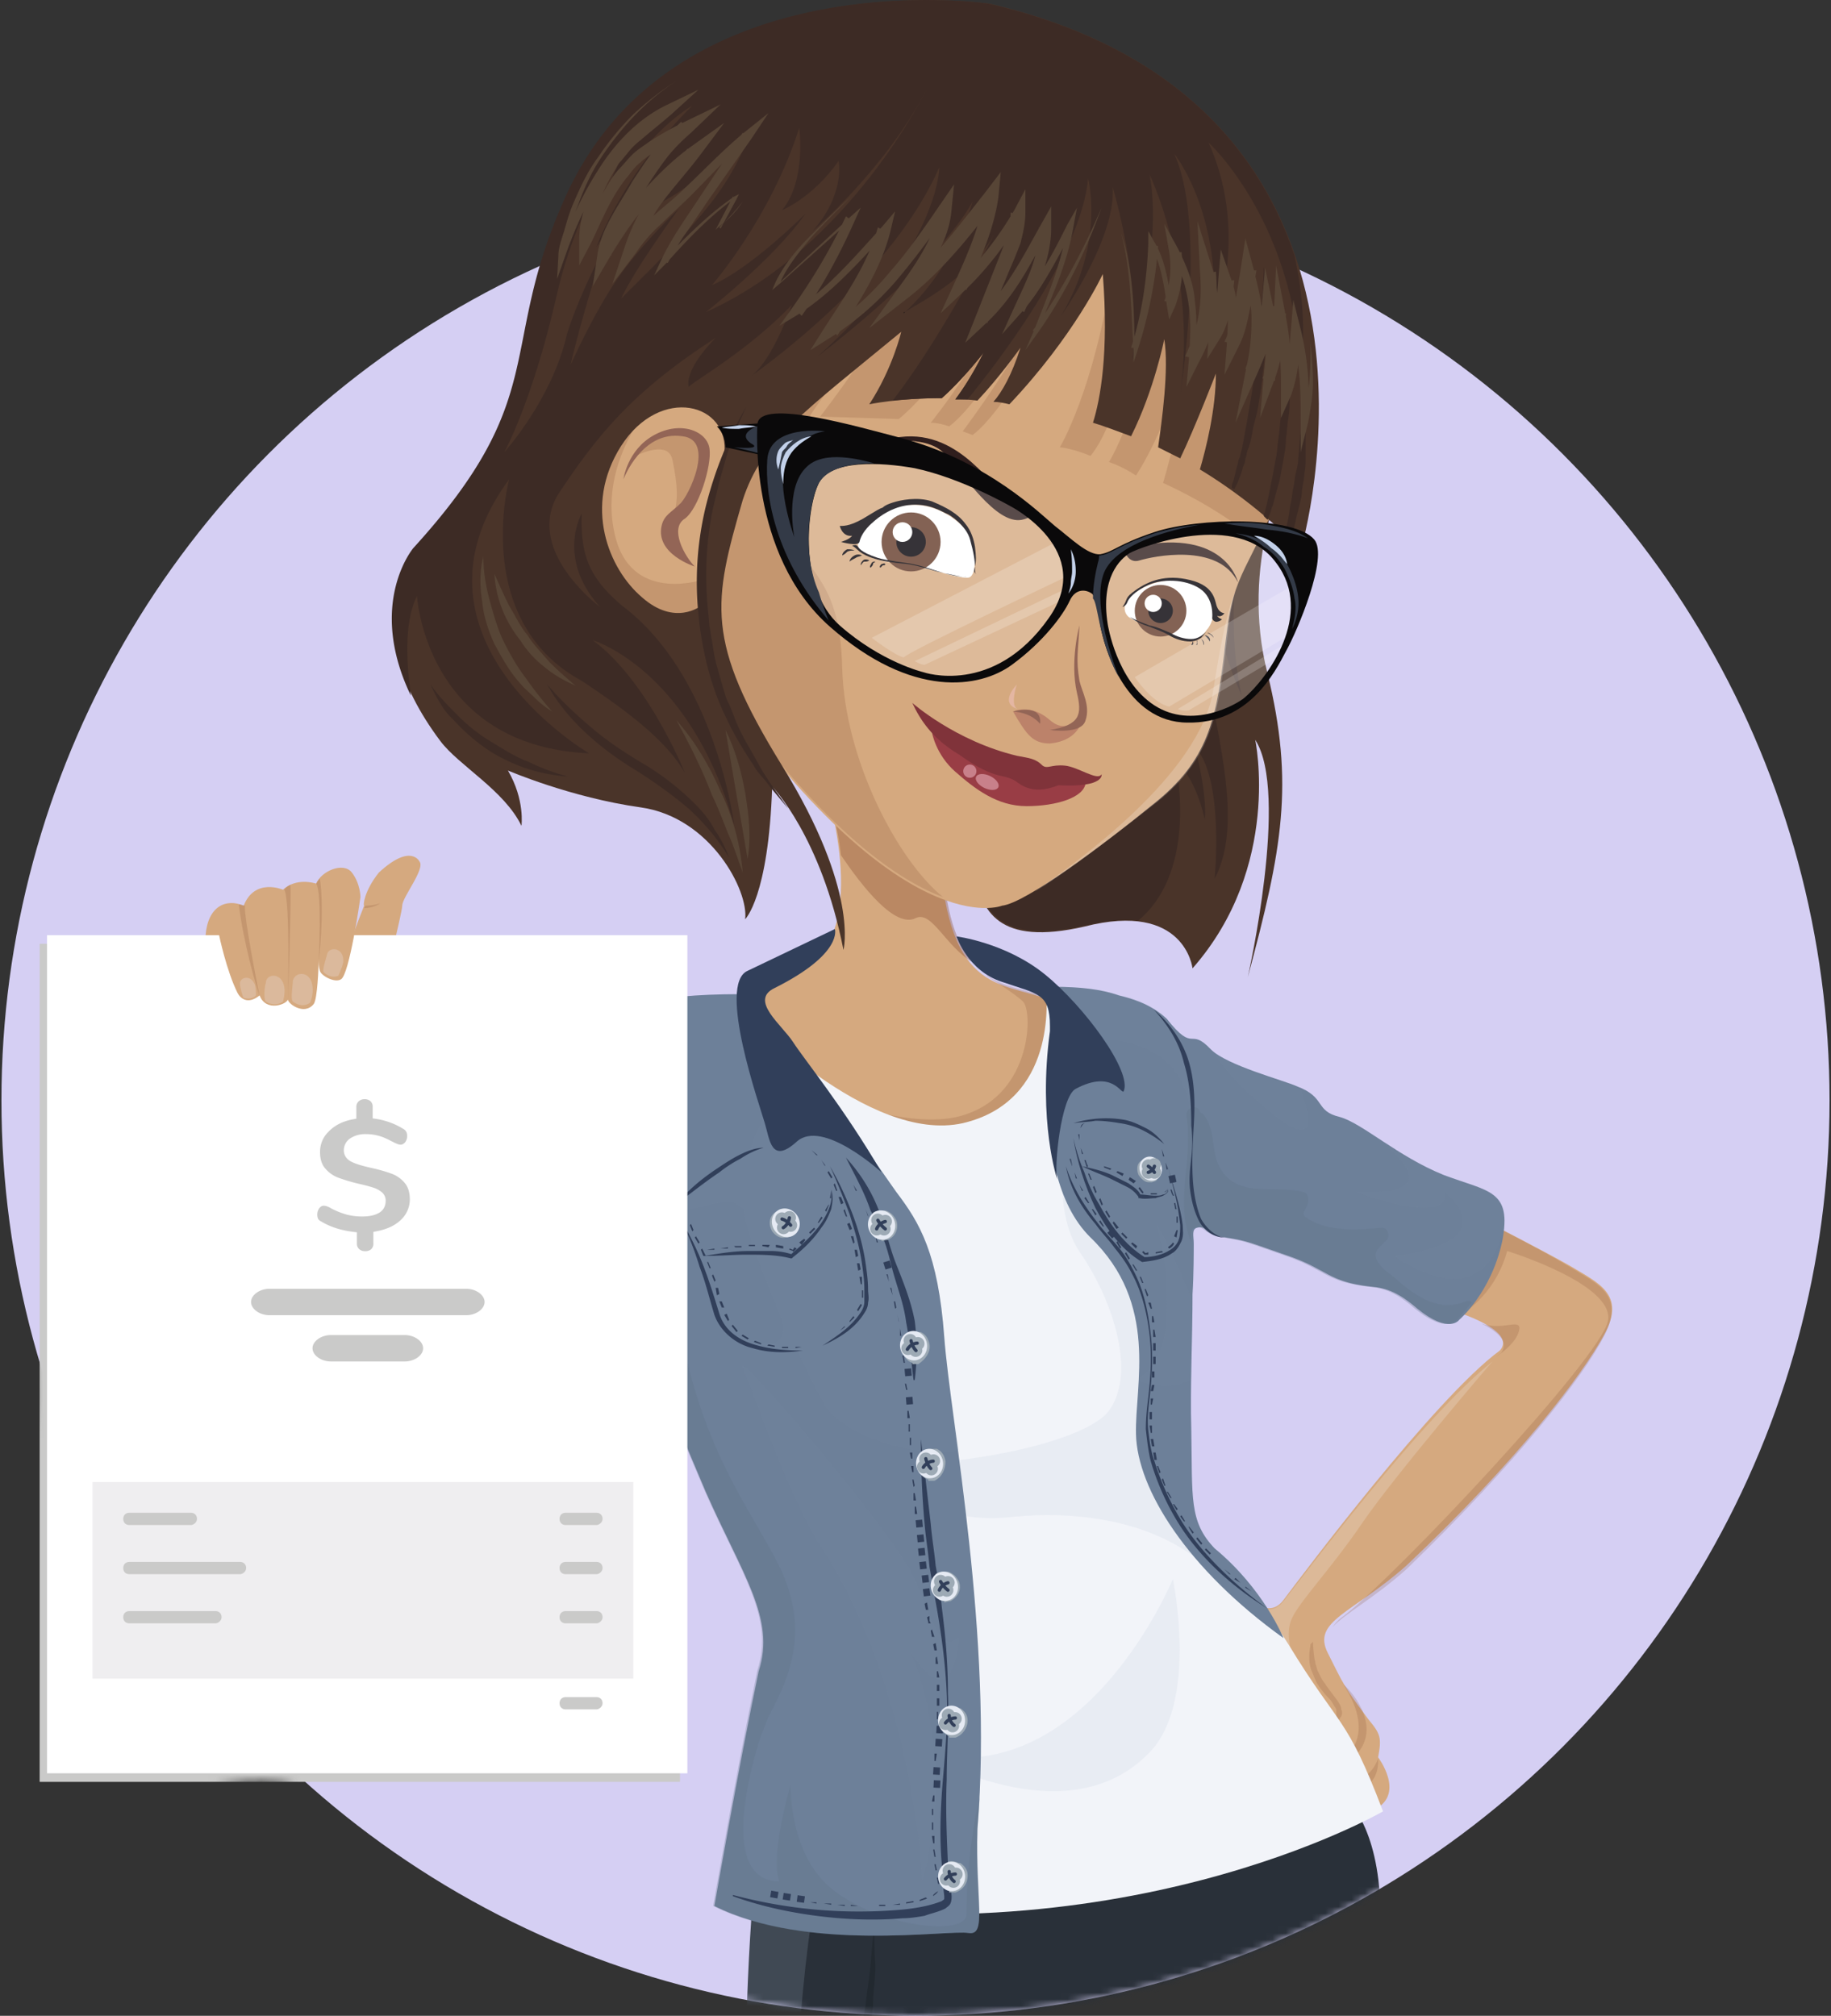
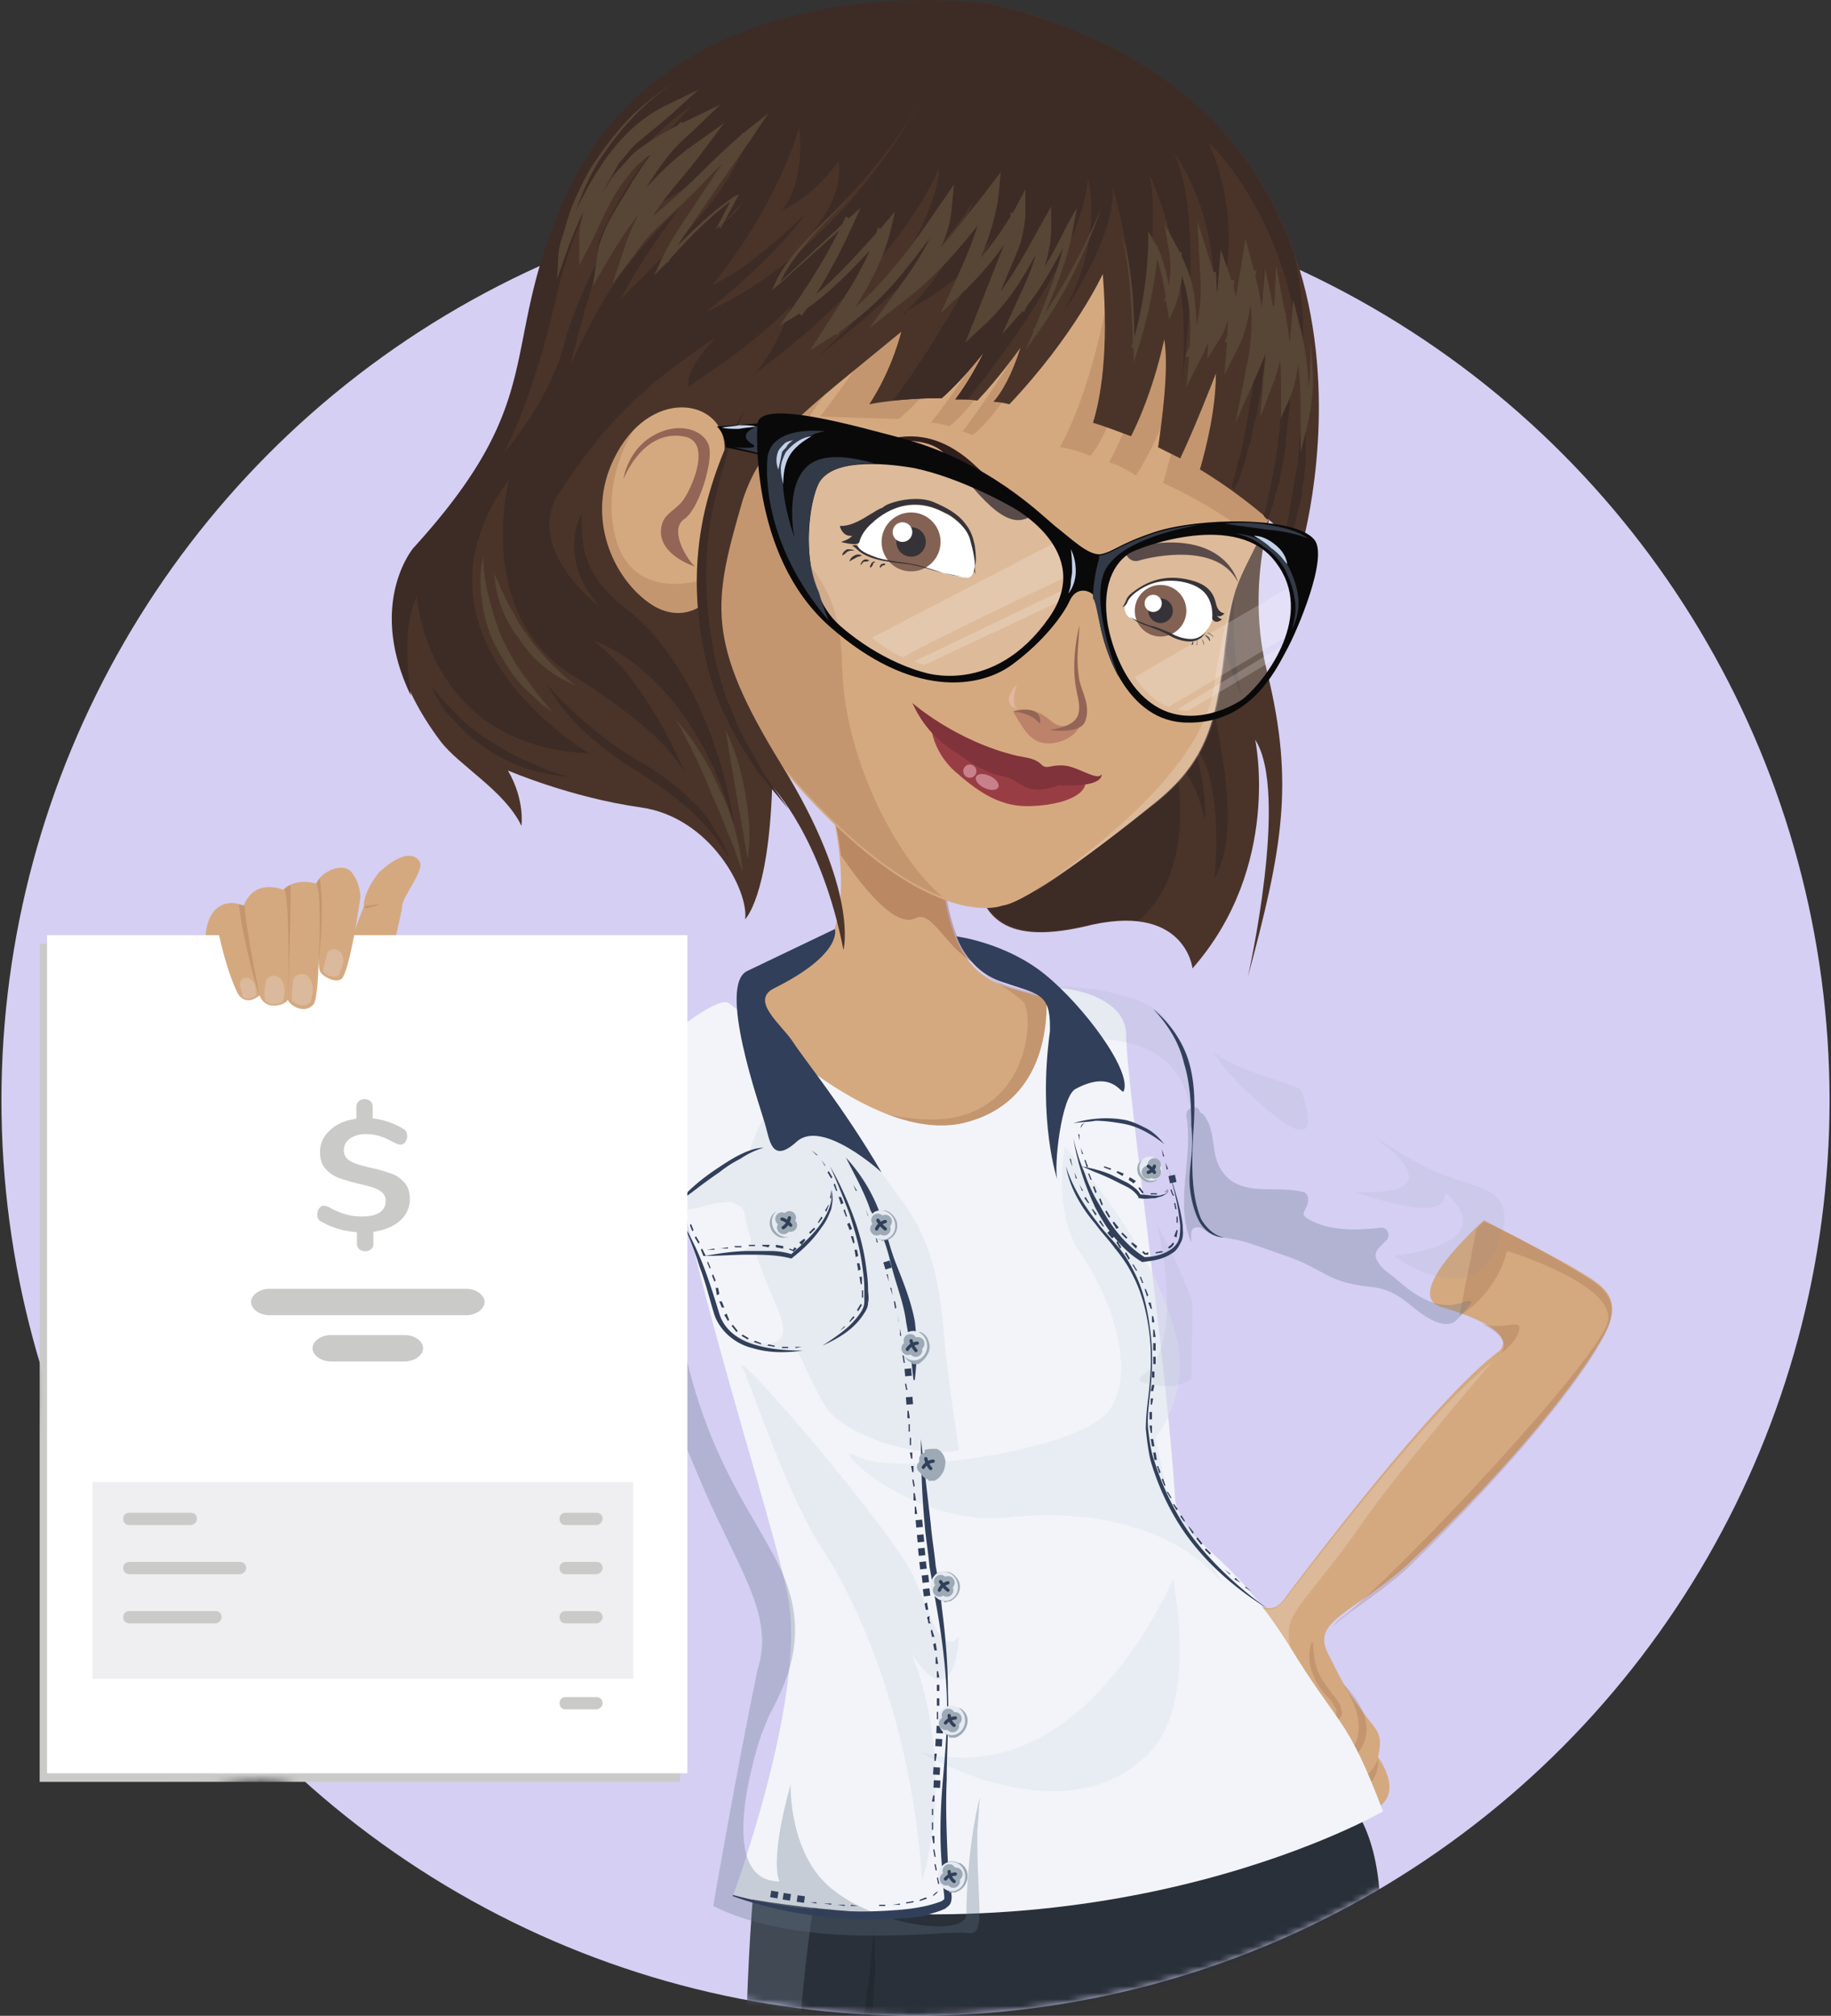
<svg xmlns="http://www.w3.org/2000/svg" xmlns:xlink="http://www.w3.org/1999/xlink" width="277" height="305" viewBox="0 0 277 305">
  <rect x="0" y="0" width="277" height="305" fill="#333333" stroke="none" />
  <defs>
    <path id="a" d="M143.5 314c76.37 0 138.282-62.009 138.282-138.5 0-53.56-30.356-100.02-74.775-123.062C187.99 42.573 230.778-4.766 136.5 1 42.222 6.766 98.778 42.633 79.687 52.597 35.434 75.694 5.218 122.063 5.218 175.5c0 11.372 1.369 22.424 3.95 33 2.89 11.842-.115 38.435-9.014 79.778 30.192-9.687 48.022-12.186 53.492-7.499C77.814 301.491 109.199 314 143.5 314z" />
  </defs>
  <g fill="none" fill-rule="evenodd" transform="translate(-5 -9)">
    <ellipse cx="143.5" cy="175.5" fill="#D5CFF3" rx="138.282" ry="138.5" />
    <mask id="b" fill="#fff">
      <use xlink:href="#a" />
    </mask>
    <g mask="url(#b)">
      <path fill="#D5A97F" fill-rule="nonzero" d="M64.922 150.498s.93-3.904.93-4.462c0-1.302 3.532-5.578 2.603-6.694 0 0-1.302-2.789-6.136 1.674-2.231 2.789-2.417 5.02-2.231 5.02-1.116 2.789-1.674 4.462-1.674 4.462h6.508z" />
      <g fill-rule="nonzero">
        <path fill="#293039" d="M201.958 277.308s15.804.744 10.97 33.097c-3.533 34.026-16.92 89.993-26.217 126.065-3.533 10.97-5.578 17.107-5.95 23.986-.558 11.342-3.533 7.066-2.417 15.805 2.417 15.247-4.277 41.836-7.81 73.631 0 0-16.176 10.599-16.362-.186l-1.302-52.248s-17.478 29.936-34.026 71.772c0 0-14.503-5.578-14.503-6.322 0-.744 3.718-13.202 5.206-25.288 1.487-12.086 5.02-40.348 20.267-55.78 2.975-2.976 2.975-10.042-.186-27.334-3.16-17.292-16.548-102.823-9.483-167.901 6.136-26.775 81.813-9.297 81.813-9.297z" />
        <path fill="#222930" d="M182.063 307.058s-12.086 22.684-12.458 17.106c-.186-5.578-.744-8.553-.372-9.483.372-.93 7.251 2.231 12.83-7.623z" />
        <path fill="#404954" d="M134.09 274.147c-7.437 2.231-12.83 6.136-14.317 12.458-7.065 65.078 6.322 150.61 9.483 167.901 3.161 17.292 3.161 24.358.186 27.333-15.247 15.433-18.78 43.695-20.267 55.781-1.302 9.855-3.905 20.082-4.834 23.8v.186c4.648-3.16.557 9.111 7.809-27.89 7.252-37.002 15.619-41.65 21.755-50.575 6.136-8.925-2.79-43.138-5.02-62.661-2.046-19.71-5.207-72.516-2.79-105.985 1.86-23.056 5.578-34.956 7.996-40.348z" />
        <path fill="#222930" d="M117.914 342.944c2.045-.558 3.719-1.674 5.392-2.975 1.674-1.302 2.975-2.79 4.277-4.463 2.417-3.347 4.276-7.065 5.578-10.97.372-.93.744-2.045.93-2.975l.743-2.975 1.116-6.136c.186-2.045.558-4.09.744-6.136.186-2.045.372-4.09.558-6.322 0 2.045 0 4.277.185 6.322 0 2.045-.371 4.277-.371 6.322-.186 2.045-.558 4.09-.93 6.322l-.744 3.16c-.186 1.116-.558 2.046-.93 2.976l-1.115 2.975-1.488 2.603c-.93 1.86-2.045 3.719-3.532 5.392-2.604 3.161-6.136 6.136-10.413 6.88z" />
      </g>
      <g fill-rule="nonzero">
        <path fill="#D5A97F" d="M229.477 193.636c.371.186 8.739 4.462 13.015 6.88 4.277 2.603 8.553 4.276 5.206 10.412-3.346 6.136-13.015 18.966-29.935 34.956-8.182 7.252-14.318 8.368-11.9 13.202 2.417 4.834 2.417 5.02 6.135 10.04 1.86 2.232 2.046 2.79 1.488 5.765 0 0 4.09 5.392-.372 7.809 0 0-21.755-33.655-21.197-33.655.558 0 4.463 5.764 7.252 2.046 2.789-3.72 22.87-30.494 32.725-37.746 1.86-2.045-1.674-4.462-8.553-6.508-6.88-1.673 6.136-13.201 6.136-13.201z" />
        <path fill="#864B2E" d="M213.486 275.077s-1.116 3.346-3.719 2.975l1.302 1.487s2.603-.744 2.417-4.462zM208.28 263.92c-.186-.372 7.623 6.88.372 11.9l-.558-.743s5.392-2.975.186-11.157zM203.631 257.413s0 .93.186 2.23c0 .373.186.745.186 1.116.186.372.186.744.372 1.116l.558 1.116c.186.372.558.743.744 1.115l1.673 2.232c.186.371.558.743.558 1.301.186.372.186.93-.186 1.302-.186.372-.558.557-.744.743-.186.186-.558.372-.744.372-.372.186-.557.186-.557.186s.185-.186.557-.372l.558-.557c.186-.186.372-.372.372-.744v-.93c-.186-.372-.372-.558-.558-.93-.186-.371-.558-.743-.93-1.115-.371-.372-.557-.744-.93-1.116-.185-.372-.557-.744-.743-1.301-.186-.372-.372-.93-.558-1.302-.372-.93-.372-1.673-.372-2.417 0-.744.186-1.302.186-1.674l.372-.372zM229.105 209.255c2.975 1.487 4.09 2.975 2.975 4.462-.186.186-.558.372-.744.558.372-.186 3.347-2.231 3.533-4.277 0-1.487-2.603.372-5.764-.743z" opacity=".2" />
        <path fill="#864B2E" d="M247.698 211.114c3.161-6.136-.93-7.81-5.206-10.412-4.276-2.604-12.644-6.88-13.015-6.88l-1.116 1.116-2.603 13.201c.186-.186 5.392-2.975 7.251-9.855 0 0 16.363 5.02 15.247 10.599-1.115 5.578-31.795 38.303-39.976 44.625 0 0-.93.558-1.674 1.673 1.86-2.045 6.136-4.276 11.157-8.739 16.92-16.362 26.775-29.192 29.935-35.328z" opacity=".2" />
        <path fill="#FCFDFC" d="M199.169 251.277c-2.232 2.789-5.02.186-6.508-1.302l.186.93c1.115 1.86 3.347 5.206 5.764 9.11 1.86 2.046 3.533 3.72 3.16 2.604-1.115-2.417-2.416-5.764-1.487-8.367.93-2.604 5.95-7.624 10.97-15.061 5.021-7.252 19.152-23.8 19.524-24.172-10.412 8.181-28.82 32.725-31.61 36.258z" opacity=".2" />
      </g>
      <g fill-rule="nonzero">
        <path fill="#D5A97F" d="M129.256 125.769s7.066 20.453-.558 28.076c-7.623 7.624-18.407 1.302-.186 22.685 18.222 21.383 30.308 11.714 34.957.558 4.462-10.97 5.95-14.132-1.116-17.293-7.623-2.417-15.433-1.487-15.433-29.006.372-27.519-20.639-13.573-17.664-5.02z" />
        <g fill="#864B2E">
          <path d="M130.558 129.86c.558 2.23 1.301 5.392 1.673 8.552 3.161 4.649 8.182 11.157 11.342 9.483 2.418-1.115 4.463 4.277 8.554 6.694-2.418-2.789-4.091-7.437-4.649-16.177l-16.176-11.156-.744 2.603z" opacity=".35" />
          <path d="M165.886 171.51c2.603-6.694 2.417-9.297-3.347-11.9-2.789-.93-5.764-1.302-8.181-2.976h-.186s4.276 2.604 5.578 3.905c1.488 1.302 1.488 13.76-8.74 17.106-4.833 1.674-12.27.186-16.176-1.301l6.694 3.904 17.106-1.487 7.252-7.252z" opacity=".2" />
        </g>
      </g>
      <path fill="#F2F4F9" fill-rule="nonzero" d="M214.23 283.072s-40.349 23.428-98.361 12.83c0 0 11.156-30.308 8.367-45.183-2.79-14.875-25.288-79.767-16.92-85.903 8.367-6.136 7.623-3.905 9.11-3.161 1.488.743 19.896 20.453 34.213 17.292 14.317-3.347 12.644-18.966 12.644-20.081 0-1.116 12.086 0 12.086 6.693 0 7.252 6.136 49.088 7.437 70.657 1.86 7.065 7.81 6.88 17.107 21.568 7.809 12.83 8.739 10.599 14.317 25.288z" />
      <path fill="#DFE5EE" fill-rule="nonzero" d="M181.505 234.542l-1.674-7.995c3.161-4.463 4.463-9.669 3.161-15.247-3.533-14.317-16.92-28.82-16.92-28.82s-1.86 10.04 2.417 16.176c4.277 6.136 8.74 17.664 4.277 23.8-4.649 6.136-32.911 10.04-38.118 6.88-5.206-2.975 7.252 10.412 22.127 9.297.744 0 1.487-.186 2.231-.186 5.95-.558 21.94-.744 31.052 10.226l-8.553-14.13zM182.434 247.93s-13.387 32.539-38.117 26.217c0 0 21.94 13.201 34.585 0 7.437-7.624 3.532-26.217 3.532-26.217z" opacity=".5" />
-       <path fill="#6D8099" fill-rule="nonzero" d="M152.87 285.675c2.418-29.006-4.09-61.731-5.02-74.375-.93-12.644-3.719-17.292-7.252-21.94-13.945-20.082-23.056-29.937-23.056-29.937h-.558c-13.573 0-18.593 2.046-25.473 4.463-.558.186-.93.744-1.116 1.487-.557.744-.93 1.674-.93 2.975-.557 5.207-5.206 3.905-5.392 8.368-.185 4.462-2.417 3.347-3.346 7.437-1.116 4.09-1.86 5.95-4.277 8.181-2.417 2.418-7.81 16.92-10.97 24.172-3.347 7.252 5.02 3.719 9.668 8.553 4.649 4.835 4.835 13.202 9.297 4.649 1.86-3.719 5.393-8.553 13.76-17.292 1.301-1.302 2.23-2.79 2.975-4.277 3.718 10.227 7.81 20.081 10.598 26.59 5.578 12.643 10.599 19.15 7.995 27.146-3.16 15.06-6.693 35.514-6.693 35.514 14.13 7.066 35.514 3.533 38.489 4.09 2.789.373.93-4.834 1.301-15.804zM223.34 186.756c-6.88-2.789-12.271-7.81-15.618-8.739-3.905-.93-2.045-2.975-6.508-4.648-2.045-.93-10.598-3.161-13.016-5.578-3.346-3.533-2.417.743-6.693-4.649-2.603-2.417-5.764-3.16-7.252-3.533-2.603-.93-5.95-1.301-9.855-1.301l.372 1.86s-5.206 25.844 5.207 36.071c10.412 10.04 6.693 22.313 6.88 29.75.185 8.367 7.809 20.453 22.312 30.866 0 0-2.975-7.438-10.413-13.574-3.904-4.09-3.347-7.623-3.533-18.036-.186-6.136.186-13.945.186-20.453.186-2.789.186-6.694.186-7.623 0-1.116-.372-2.231.558-2.417 1.488-.372 1.302 1.115 4.277 1.487 3.532.558 3.532.744 9.482 2.79 5.95 2.044 5.95 3.904 12.458 4.648 2.417.186 4.277.93 7.066 3.346 4.834 3.905 6.322 1.674 6.322 1.674s4.834-4.09 6.508-11.9c1.487-7.81-2.046-7.438-8.925-10.04z" />
      <path fill="#7D90A4" fill-rule="nonzero" d="M117.356 215.948c-1.86-3.904 23.242 25.288 26.032 31.982 2.789 6.693 4.09 11.342 6.693 8.739 0 0-.558 12.83-7.251 2.417 0 0 7.065 15.433 1.673 34.584 0 0-.93-27.704-14.875-50.017-5.02-7.251-10.412-23.428-12.272-27.705zM185.223 217.622c0-3.905.186-7.81.186-11.528-1.115-3.161-2.789-7.066-5.392-11.9 0 0 4.835 18.594-2.603 23.242v.558c1.302.558 5.392 1.487 7.81-.372zM185.223 178.947s1.302-10.04-4.462-16.549c-2.417-1.859-5.02-2.603-6.322-2.789-2.603-.93-5.95-1.301-9.855-1.301v.372c1.86 1.673 3.72 4.276 4.463 7.623 0 .186 15.619-2.231 16.176 12.644z" opacity=".1" />
      <g fill="#7D90A4" fill-rule="nonzero" opacity=".1">
-         <path d="M215.903 199.028s14.131 10.599 16.735-5.392c0-4.649-3.347-4.649-9.297-6.88-4.277-1.673-8.182-4.276-11.157-6.322.372.372 14.503 9.67-2.045 8.925 0 0 14.317 5.393 13.388 0 0 0 9.854 7.438-7.624 9.67zM201.772 173.74c-.186 0-.372-.185-.558-.185-2.045-.93-10.04-2.975-12.644-5.393 1.116 1.86 3.161 4.463 6.88 7.624 7.437 6.694 8.74 4.834 6.322-2.045z" />
+         <path d="M215.903 199.028s14.131 10.599 16.735-5.392c0-4.649-3.347-4.649-9.297-6.88-4.277-1.673-8.182-4.276-11.157-6.322.372.372 14.503 9.67-2.045 8.925 0 0 14.317 5.393 13.388 0 0 0 9.854 7.438-7.624 9.67zM201.772 173.74c-.186 0-.372-.185-.558-.185-2.045-.93-10.04-2.975-12.644-5.393 1.116 1.86 3.161 4.463 6.88 7.624 7.437 6.694 8.74 4.834 6.322-2.045" />
      </g>
      <path fill="#7D90A4" fill-rule="nonzero" d="M90.395 165.188v.185c-.557.744-.93 1.674-.93 2.975-.557 5.207-5.206 3.905-5.392 8.368-.185 4.462-2.23 3.532-3.346 7.065 1.859 6.508 4.648 18.78-1.116 15.247 0 0 6.322 13.574 8.553-1.86 2.045-15.432-.372-25.287 3.347-13.015 3.16 10.784 4.648-24.358-1.116-18.966z" opacity=".1" />
      <path fill="#5F7185" fill-rule="nonzero" d="M97.09 178.947s3.532 11.9 0 13.201c0-.185 10.04 10.227 0-13.201z" opacity=".3" />
-       <path fill="#485C70" fill-rule="nonzero" d="M106.386 196.61v-1.487c-.186.558 0 .93 0 1.488z" />
      <path fill="#5F7185" fill-rule="nonzero" d="M112.894 297.39c14.131 7.065 35.514 3.532 38.489 4.09 2.975.557 1.301-4.835 1.487-15.62.186-1.672.186-3.346.372-5.02-1.673 6.694-2.045 14.504-2.045 17.85-.186 3.348-12.83 1.86-19.895-3.532-7.066-5.206-6.694-16.177-6.694-16.177-3.347 12.086-1.674 14.69-1.674 14.69-10.412 0-2.789-22.127-2.789-22.127.558-1.302.93-2.417 1.302-3.161 2.975-5.578 6.322-13.016 1.115-23.056-5.02-9.855-14.689-21.011-16.176-48.902 0 1.116-.186 2.975-.558 4.834l.558-4.834s-3.719 15.99-10.784 4.463c0 0-.93 10.97-4.463 3.718 0 0-1.116-.372-1.86 7.066-.743 7.437-2.602 16.92-5.95 3.905-3.346-13.016-3.532-5.393-2.045-.744 1.488 4.648 2.232 21.94-1.859 7.251-.93-3.346-8.367-6.88-11.714-6.507 0 0 9.483 1.859 12.83 13.015.557 2.046 1.301 3.161 1.859 3.905.558-.558 1.116-1.488 1.86-2.975 1.859-3.719 5.392-8.553 13.759-17.292 1.301-1.302 2.231-2.79 2.975-4.277 3.718 10.227 7.81 20.081 10.598 26.59 5.578 12.643 10.599 19.15 7.995 27.146-3.16 15.247-6.693 35.7-6.693 35.7zM226.688 205.908c-3.905 1.673-7.438-.744-10.227-3.161-.744-.744-2.045-1.488-2.603-2.231-1.488-1.86-.558-2.418.93-3.905.557-.558.185-1.86-.744-1.86-3.347.372-7.438.558-10.413-.93-2.789-1.3-.558-1.487-.744-3.532 0-.372-.371-.93-.743-.93-4.09-1.115-9.483.93-12.272-3.16-1.86-2.604-.744-5.95-2.79-8.554-.185-.186-.371-.186-.557-.372-.186-1.301-2.231-.743-2.045.558 1.115 6.508-1.86 13.016.743 19.152 0-1.116-.186-2.045.558-2.231 1.488-.372 1.302 1.115 4.277 1.487 3.533.558 3.533.744 9.483 2.79 5.95 2.044 5.95 3.904 12.457 4.648 2.418.186 4.277.93 7.066 3.346 4.834 3.905 6.322 1.674 6.322 1.674s.93-.93 2.231-2.603c0-.186-.372-.372-.93-.186z" opacity=".3" />
      <path fill="#7D90A4" fill-rule="nonzero" d="M147.85 211.486c-.93-12.644-3.719-17.292-7.252-21.94-1.859-2.604-3.532-4.835-5.02-7.066a45.656 45.656 0 0 0-7.995-3.905c-2.603-.93-4.649-1.487-6.136-2.045-.186.372-2.045 3.16-3.161 7.065l-1.116.558a2.892 2.892 0 0 0-1.487 1.116c-.372.186-.744.372-.93.558l-1.673 1.115c-.744.372-1.302.93-2.046 1.488-1.115.743-2.045 1.673-2.975 2.603-.186.186-.186.744.186.93 1.488.185 2.79-.372 4.277-.744.93-.186 2.231-.372 3.16-.372l1.116.558c.372.186.558.558.744.743.186.93.372 2.046.744 3.347.372 1.116.744 2.232-.93 2.79-1.673.557-2.789.743-2.789.743.93-.186 3.161-.186 4.835-.186.93 2.603 2.045 5.392 3.16 7.996 4.091 9.296-7.065 3.904-7.065 3.904 3.533 2.79 7.81 2.975 10.226 2.79 1.488 3.16 2.79 5.95 3.905 7.809 2.045 4.276 13.388 8.553 20.453 7.065-1.115-7.065-1.86-13.015-2.231-16.92z" opacity=".1" />
      <path fill="#313F5A" fill-rule="nonzero" d="M149.71 150.684s7.437.93 13.387 5.764c5.95 4.835 13.201 14.69 11.9 17.664-.372.558-1.674-3.346-7.252-.371-2.23 1.115-3.347 11.9-2.789 13.759 0 0-2.975-8.74-1.115-22.498v-.744c0-5.02-1.86-4.835-7.252-6.694-5.206-1.673-6.88-6.88-6.88-6.88zM131.302 149.569s1.301 3.719-9.111 8.925c-3.905 1.86 1.115 5.578 2.789 8.181 1.673 2.603 7.623 9.855 13.387 19.71 0 0-8.925-8.182-12.83-4.65-3.904 3.534-4.09-.37-4.834-2.788-.744-2.603-7.251-21.011-2.603-23.056" />
      <g fill="#313F5A" fill-rule="nonzero">
        <path d="M91.14 164.816c.743-.372 1.672-.372 2.602.186.744.557 1.302 1.301 1.488 2.23.557 1.674.557 3.348.93 4.835.185 1.674.557 3.161 1.115 4.463.558 1.301 1.673 2.603 2.79 3.904-1.488-.743-2.79-1.859-3.72-3.347-.93-1.487-1.301-3.16-1.487-4.834-.186-1.673-.186-3.347-.558-4.834-.186-.744-.372-1.488-.93-2.046-.558-.557-1.301-.743-2.23-.557zM100.994 208.14c1.487-1.302 2.603-2.976 3.347-4.65.743-1.673 1.115-3.718 1.115-5.578.186-1.859-.186-3.904-.558-5.764l-.557-2.789c-.186-.93-.558-1.859-.744-2.975.558.93.93 1.86 1.301 2.604l1.116 2.789c.558 2.045.93 3.904.744 6.136 0 2.045-.558 4.09-1.488 5.95-.93 1.859-2.417 3.532-4.276 4.276zM132.975 184.153c2.045 2.231 3.719 4.834 4.834 7.624 1.116 2.789 1.674 5.764 2.79 8.553 1.115 2.789 2.23 5.578 2.788 8.553a35.84 35.84 0 0 1 0 8.925h-.185c-.372-2.975-.558-5.95-1.116-8.74-.372-2.974-1.488-5.577-2.231-8.552-.372-1.488-.744-2.975-1.302-4.277-.558-1.487-1.115-2.789-1.86-4.09-.929-2.79-2.416-5.393-3.718-7.996zM144.317 226.733l1.488 12.83c.186 2.23.557 4.276.743 6.321.372 2.046.744 4.277.93 6.322.558 4.277.93 8.553.93 13.016.186 4.276-.186 8.739-.186 13.016-.186 4.276 0 8.553.186 12.83 0 1.115.186 2.23.372 3.16l.186 1.674c0 .186 0 .743-.186 1.115s-.558.558-.744.744c-1.116.558-2.231.744-3.161 1.116-1.116.186-2.231.371-3.347.371-4.276.372-8.739.186-13.016-.371-4.276-.558-8.553-1.488-12.643-2.975v-.186a73.702 73.702 0 0 0 25.473 2.23c2.045-.185 4.277-.557 6.136-1.3.186-.187.372-.187.372-.373v-.371l-.186-1.674c-.186-1.115-.186-2.231-.186-3.16-.372-4.277-.186-8.74.186-13.016.372-4.277.744-8.554.558-12.83-.186-4.277-.744-8.553-1.488-12.83-.372-2.045-.743-4.276-1.115-6.322-.186-2.23-.558-4.276-.744-6.507-.372-4.091-.558-8.554-.558-12.83zM107.502 191.033c1.673-2.045 3.718-3.719 5.95-5.206 1.115-.744 2.23-1.488 3.346-2.046 1.116-.558 2.418-1.115 3.72-1.115-1.302.372-2.418.93-3.534 1.673a18.423 18.423 0 0 0-3.16 2.045c-2.232 1.488-4.277 3.161-6.322 4.649zM108.06 193.636c1.3 2.231 2.417 4.462 3.346 6.88.93 2.417 1.674 4.834 2.417 7.251.744 2.417 2.79 3.905 5.207 4.649 2.417.743 4.834.93 7.437.93-2.603.371-5.206.371-7.623-.373-2.417-.557-4.835-2.417-5.764-5.02-.744-2.417-1.302-4.834-2.232-7.251-.743-2.418-1.673-4.835-2.789-7.066z" />
        <path d="M111.592 199.028c2.231-.372 4.463-.744 6.694-.744h3.347c1.115 0 2.231.186 3.347.558h-.372c1.487-1.301 2.975-2.603 4.276-4.276.558-.744 1.116-1.674 1.488-2.604.372-.93.558-1.859.372-2.975.372.93.186 2.046 0 2.975-.372.93-.744 1.86-1.488 2.79-1.115 1.673-2.603 3.16-4.276 4.462l-.186.186h-.186c-2.046-.558-4.463-.558-6.694-.558-1.86 0-4.09.186-6.322.186zM190.244 196.24c-1.674 0-3.161-1.117-3.905-2.604-.744-1.488-1.116-3.161-1.301-4.649-.186-1.673 0-3.16.185-4.834.186-1.673.186-3.16 0-4.834 0-3.161-.185-6.508-1.115-9.483-.744-3.161-2.417-5.764-4.649-8.181 2.418 2.045 4.463 4.834 5.393 7.995.93 3.16.93 6.508.743 9.669-.186 3.16-.372 6.508 0 9.669.186 1.487.558 3.16 1.116 4.462.744 1.302 2.045 2.603 3.533 2.79zM166.258 185.455c.93 2.975 2.603 5.764 4.648 8.367.93 1.301 2.046 2.417 3.161 3.719 1.116 1.301 1.86 2.603 2.603 4.09 1.488 2.975 2.046 6.136 2.418 9.297.371 3.161.185 6.508-.186 9.669-.186 1.673-.372 3.16-.186 4.834.186 1.488.372 3.161.93 4.649a40.592 40.592 0 0 0 3.904 8.739c1.673 2.789 3.719 5.206 5.95 7.437a57.489 57.489 0 0 0 7.252 6.136c-5.393-3.347-10.413-7.81-13.76-13.387a38.248 38.248 0 0 1-3.904-8.925c-.372-1.488-.558-3.161-.744-4.835 0-1.673.186-3.347.372-4.834.371-3.161.557-6.322.186-9.483-.372-3.16-1.116-6.322-2.604-9.11-.743-1.488-1.673-2.79-2.603-3.906-.93-1.301-2.045-2.417-2.975-3.718-2.23-2.603-3.904-5.578-4.462-8.74zM167.373 178.947c2.418-.744 5.02-.93 7.438-.558 1.301.186 2.417.744 3.533 1.302 1.115.557 2.045 1.487 2.789 2.417a18.423 18.423 0 0 0-3.161-2.046 11.217 11.217 0 0 0-3.533-1.115c-1.116-.186-2.417-.372-3.719-.372-.93.186-2.045.186-3.347.372z" />
        <path d="M167.373 181.178c.372 1.674.93 3.533 1.674 5.206.558 1.674 1.301 3.347 2.231 4.835 1.674 3.16 3.905 6.136 6.88 7.995h-.186c1.487 0 2.975-.372 4.09-1.116.558-.371 1.116-.93 1.302-1.673.186-.558.186-1.488.186-2.045-.186-1.488-.372-2.975-.744-4.463l-1.115-4.462c.743 2.975 1.859 5.764 2.23 8.925 0 .743.187 1.487-.185 2.417-.372.744-.744 1.487-1.488 1.86-1.301.929-2.975 1.115-4.462 1.3-3.161-1.859-5.392-5.02-7.066-8.18-1.673-3.533-2.789-7.066-3.347-10.599z" />
        <path d="M168.675 185.455c1.673.372 3.347.743 4.834 1.487l2.232 1.116c.743.558 1.487.93 1.859 1.86l-.186-.187c.744 0 1.488.186 2.417.186.372 0 .744 0 1.116-.186.372 0 .744-.372.744-.743.186.371-.372.743-.744.93-.372.185-.744.185-1.116.371-.743 0-1.673.186-2.417 0h-.186v-.186a4.39 4.39 0 0 0-1.673-1.487l-2.232-1.116c-1.487-.744-3.16-1.302-4.648-2.045zM129.442 212.602c1.116-.744 2.231-1.488 3.161-2.232.93-.743 1.86-1.673 2.603-2.789.372-.558.558-1.115.558-1.673v-1.86c0-1.301-.186-2.603-.372-3.904-.372-2.603-1.115-5.02-1.86-7.438-.929-2.417-1.859-4.834-2.974-7.251 1.301 2.23 2.417 4.648 3.347 7.065.93 2.418 1.673 5.02 2.045 7.624.186 1.301.372 2.603.372 3.904 0 .744.186 1.302 0 2.046 0 .744-.372 1.301-.744 1.86-1.487 2.23-3.719 3.532-6.136 4.648zM108.99 190.29a1.42 1.42 0 0 0-.373.929c0-.186.186-.558.372-.93zM108.617 192.334l.372.93zM109.547 194.194l.372.93-.186.185-.372-.93zM110.29 196.053l.558.93-.185.186-.558-.93zM111.22 197.912l.558 1.116h-.372l-.372-.93zM112.15 199.958l.372.93h-.186l-.372-.93zM112.894 201.817l.372.93-.186.186-.372-.93zM113.638 203.863l.185.93-.371.185-.186-1.116zM114.195 205.908l.372.93h-.372l-.372-.93zM114.94 207.767l.37.93-.185.186-.558-.93zM115.869 209.44l.744.93-.186.186-.744-.93zM117.356 210.928l.93.558-.186.186-.93-.558zM119.216 211.858l.93.372v.186l-1.116-.372zM121.26 212.416l.93.186v.185l-1.115-.185zM123.306 212.787h.93v.186h-.93zM125.352 212.787h.93l-.93.186zM127.397 212.787l.186-.185z" />
        <g>
          <path d="M125.91 182.108a1.42 1.42 0 0 0 0 0zM127.769 183.037l.93.744h-.187zM129.256 184.525l.558.744v.186zM130.372 186.198l.558.93-.186.186-.558-.93zM131.302 188.058l.371 1.115h-.186l-.371-.93zM132.231 190.103l.372.93-.372.186-.372-1.116zM132.79 191.963l.37 1.115h-.185l-.372-.93zM133.533 194.008l.372.93-.372.185-.372-.93zM134.09 196.053l.187.93-.186.186-.372-1.116zM134.648 198.098l.186.93-.372.186-.185-1.116zM135.02 200.144l.186.93-.372.185-.186-1.115zM135.392 202.19v1.115h-.186l-.186-1.116zM135.578 204.234v1.116h-.186v-1.116h.186zM135.392 206.466l-.558.93-.186-.187.558-.93zM134.277 208.325l-.744.744v-.186l.558-.744zM132.79 209.813l-.745.557.744-.743zM131.116 210.928l-.372.372z" />
        </g>
        <g>
          <path d="M111.964 198.098l1.116-.186v.186zM114.01 197.912l1.115-.185v.185zM116.055 197.54h1.115v.187h-.93zM118.286 197.355h.93v.186h-.93zM120.331 197.355h1.116l-.186.372-.93-.186zM122.377 197.355l1.115.186v.372l-1.115-.186zM124.422 197.912l.558.186.186-.371.371.185-.371.372-.186.186v-.186l-.558-.186zM125.91 196.983l.743-.558.186.186-.558.744zM127.397 195.495l.744-.743.186.185-.744.744zM128.698 194.008l.558-.93.186.186-.558.744zM129.814 192.148l.558-.93v.187l-.372.93zM130.558 190.29l.186-1.117v1.116z" />
        </g>
        <g>
          <path d="M169.233 178.947c-.372 0-.558.372-.744.744 0-.558.372-.744.744-.744zM168.303 180.62v.93l-.186-.93zM168.49 182.666l.37.93h-.185zM169.233 184.525l.186.558.186.372-.186.186-.186-.558-.186-.558zM169.79 186.57l.373.93h-.186l-.372-.93zM170.534 188.43l.372.93-.186.185-.372-.93zM171.464 190.29l.372.929-.186.186-.372-.93zM172.394 192.148l.558.93-.186.186-.558-.93zM173.51 193.822l.743.93-.372.185-.558-.93zM174.81 195.495l.745.744-.186.186-.744-.744zM176.298 196.983l.744.558-.186.371-.743-.743zM177.972 198.284l.372.372h-.186l.558-.186v.372h-.558l-.372-.372zM179.831 198.47l.93-.186.186.186-1.116.186zM181.69 197.727c.187-.186.558-.372.744-.744l.186.186c-.186.372-.372.558-.743.743l-.186-.185zM182.62 196.053l.372-.93h.186l-.186 1.116zM182.992 194.008v-.93h.186v.93zM182.806 191.963l-.186-.93h.186l.186.93zM182.434 189.917l-.186-.372-.185-.557h.185l.186.557.186.372zM181.767 186.953l.978-.21.235 1.091-.978.21zM181.505 186.012l-.186-1.115.372.93zM180.947 183.967l-.186-1.115.372 1.115zM180.39 181.922c-.187-.186-.187-.558-.373-.744.186.186.186.558.372.744z" />
        </g>
        <g>
          <path d="M169.977 185.083l1.115.186zM172.022 185.455l1.116.372-.186.185-.93-.371zM174.067 186.198l.93.372-.186.372-.93-.558zM175.927 187.128c.371.186.557.372.93.558l-.373.372c-.186-.186-.557-.372-.743-.558l.186-.372zM177.414 188.616l.558.743v.186h-.186l-.558-.743zM179.088 189.545h.93v.186h-.93zM181.133 189.36c.372-.187.558-.373.558-.744 0 .371-.186.743-.558.743z" />
        </g>
        <g>
          <path d="M131.116 182.666l.557.93zM132.231 184.525l.372.93zM133.16 186.384l.559.93zM134.09 188.244l.558.93h-.185zM135.02 190.103l.372.93zM135.95 191.963l.372.93v.185zM136.694 194.008l.372.93zM137.438 195.867l.371 1.116h-.186zM137.995 197.912l.372.93zM138.628 200.016l.956-.294.328 1.066-.956.295zM139.297 201.817l.186 1.116-.372-1.116zM139.855 203.863l.186 1.115-.372-1.116zM140.412 205.908l.186.93-.186.185-.185-1.115zM140.784 207.953l.186.93v.186zM141.156 209.998l.186 1.116h-.186zM141.528 212.044l.186 1.115h-.186l-.186-1.115zM141.714 214.09l.186 1.115h-.186l-.186-1.116zM141.84 216.132l.996-.091.102 1.11-.996.092zM142.086 218.366l.186.93h-.186l-.186-.93zM142.045 220.419l.997-.077.086 1.112-.997.077zM142.458 222.456l.186 1.116h-.372v-1.116zM142.644 224.502v1.115h-.186v-1.115zM142.83 226.547v1.116h-.186v-1.116zM143.016 228.778v.93h-.186l-.186-.93zM143.202 230.823v.93h-.186l-.186-.93zM143.202 232.869l.185.93-.185.185-.186-1.115zM143.387 234.914l.186 1.116h-.371v-1.116zM143.573 236.96l.186 1.115h-.371v-1.116zM143.517 239.021l.996-.092.103 1.111-.996.093zM143.717 241.259l.995-.098.11 1.11-.995.098zM143.879 243.3l.994-.105.117 1.11-.995.104zM144.082 245.354l.993-.112.126 1.109-.994.112zM144.432 247.397l.993-.123.136 1.108-.992.122zM144.611 249.444l.991-.135.151 1.106-.99.135zM145.247 251.463l.186 1.115h-.372l-.186-.93zM145.619 253.508v.744l.186.371h-.372v-.185l-.186-.744zM145.99 255.553l.372 1.116h-.371l-.186-.93zM146.548 257.598l.186 1.116h-.372l-.185-.93zM146.734 259.644l.186 1.115h-.372v-.93zM146.92 261.875l.186.93h-.372v-.93zM147.106 263.92v.93h-.372v-.93zM147.106 265.966v1.115h-.372v-1.115zM146.92 268.01v1.117h-.186v-1.116zM146.64 271.229l.06-1.115.998.053-.06 1.115zM146.49 273.197l.067-1.114.998.06-.067 1.113zM146.734 274.333l-.186 1.115h-.185v-1.115zM146.159 277.492l.064-1.114.999.058-.065 1.114zM146.219 279.473l.054-1.114.999.049-.055 1.114zM146.363 280.655v.93h-.372l.186-.93zM146.177 282.7v.93h-.186v-.93zM146.177 284.745v1.116h-.186v-1.116zM146.363 286.79v1.116h-.186l-.186-1.115zM146.363 288.836l.185 1.116h-.185l-.186-1.116zM146.548 291.067l.186.93h-.186l-.185-.93zM146.92 293.113l.186.93h-.186l-.186-.93zM146.92 295.158c-.186.372-.557.558-.743.744v-.186c.185-.186.371-.372.743-.558zM145.247 296.273l-1.116.372v-.186l.93-.372zM143.202 296.831l-1.116.186v-.186l1.116-.186zM141.156 297.203h-1.115l1.115-.186zM138.925 297.39h-.93v-.187h.93zM136.88 297.39h-.93zM134.834 297.39h-1.115v-.187zM132.79 297.39l-1.117-.187h1.116zM130.744 297.203l-1.116-.186h1.116zM128.512 297.017l-.93-.186h.93zM125.53 296.754l.136-.99 1.106.153-.137.99zM123.404 296.401l.157-.987 1.102.175-.157.987zM121.506 296.051l.175-.985 1.099.196-.175.984zM120.331 295.716l-.93-.186zM118.286 295.344l-.93-.186z" />
        </g>
        <g>
          <path d="M166.258 180.248v1.116zM166.444 182.294l.186 1.115zM167.002 184.34l.185.929v.186l-.371-1.116zM167.56 186.384l.371.93h-.186zM168.303 188.244l.558.93h-.186zM169.233 190.103l.558.93h-.186l-.558-.744zM170.348 191.963l.558.743-.186.186-.557-.93zM171.464 193.636l.558.93h-.186l-.558-.744zM172.514 195.535l.757-.652.728.846-.757.652zM174.067 196.797l.558.93-.186.185-.558-.93zM175.369 198.47l.558.93-.186.186-.558-.93zM176.484 200.33l.558.93h-.186l-.558-.93zM177.6 202.19l.372.929h-.186l-.372-.93zM178.344 204.048l.372.93-.186.186-.372-1.116zM179.088 206.094l.185.93h-.185l-.372-.93zM179.46 208.14l.185.929h-.372v-.93zM179.645 210.184l.186 1.116h-.372v-1.116zM179.831 212.23v1.115h-.372v-1.115zM179.831 214.275v1.116h-.372v-1.116zM179.645 216.506v.93h-.372v-.93zM179.645 218.552l-.186.93h-.372l.186-.93zM179.46 220.597l-.187.93h-.185v-.93zM179.273 222.642v1.116h-.371v-1.116zM179.273 224.688v1.115h-.185l-.186-1.116zM179.46 226.733l.185 1.115h-.372l-.185-1.115zM179.831 228.778l.186 1.116h-.372l-.186-1.116zM180.203 230.823l.372.93-.186.186-.372-1.116zM180.947 232.683l.372 1.115h-.186l-.372-.93zM181.69 234.728l.558.93h-.185l-.558-.93zM182.62 236.588l.558.743-.186.186-.558-.93zM183.736 238.26l.558.93h-.186l-.558-.743zM184.852 239.934l.743.93-.186.186-.557-.93zM186.153 241.608l.744.93-.186.185-.744-.93zM187.455 243.281l.743.744-.185.186-.744-.744zM188.756 244.955l.744.743zM190.244 246.442l.93.744h-.186zM191.917 247.744l.744.743-.93-.557zM193.405 249.045l.93.744-.93-.558zM195.078 250.347l.93.93z" />
        </g>
      </g>
      <g transform="translate(143.016 227.547)">
        <path fill="#9DAAB5" fill-rule="nonzero" d="M5.02 2.533c-.186-.93-.557-1.488-1.301-1.86h-.744c-.744 0-1.116.186-1.116.186v.372c-.557.372-.93 1.302-.93 2.232.187.93.744 1.673 1.488 1.859v.186H3.347C4.463 4.95 5.02 3.834 5.02 2.533z" />
-         <ellipse cx="2.613" cy="2.9" fill="#E5EAF3" fill-rule="nonzero" rx="2.045" ry="2.231" transform="rotate(-8.088 2.613 2.9)" />
        <circle cx="2.876" cy="3.688" r="1" fill="#9DAAB5" fill-rule="nonzero" transform="rotate(-89.001 2.876 3.688)" />
        <circle cx="3.209" cy="2.5" r="1" fill="#9DAAB5" fill-rule="nonzero" transform="rotate(-89.001 3.209 2.5)" />
        <circle cx="2.044" cy="2.221" r="1" fill="#9DAAB5" fill-rule="nonzero" transform="rotate(-89.001 2.044 2.221)" />
        <circle cx="1.697" cy="3.408" r="1" fill="#9DAAB5" fill-rule="nonzero" transform="rotate(-89.001 1.697 3.408)" />
        <path stroke="#313F5A" stroke-linecap="round" stroke-width=".5" d="M3.16 2.533s-.929 0-1.487.93M2.045 2.16s.186.93.744 1.488" />
      </g>
      <g transform="translate(140.297 209.813)">
        <path fill="#9DAAB5" fill-rule="nonzero" d="M5.322 2.603c-.186-.93-.558-1.487-1.302-1.86H3.277C2.533.744 2.16.93 2.16.93v.372c-.558.371-.93 1.301-.93 2.23.186.93.744 1.674 1.488 1.86v.186h.929c1.116-.744 1.86-1.86 1.674-2.975z" />
        <ellipse cx="2.912" cy="2.796" fill="#E5EAF3" fill-rule="nonzero" rx="2.045" ry="2.231" transform="rotate(-8.088 2.912 2.796)" />
        <circle cx="3.237" cy="3.492" r="1" fill="#9DAAB5" fill-rule="nonzero" transform="rotate(-89.001 3.237 3.492)" />
        <circle cx="3.567" cy="2.491" r="1" fill="#9DAAB5" fill-rule="nonzero" transform="rotate(-89.001 3.567 2.49)" />
        <circle cx="2.405" cy="2.026" r="1" fill="#9DAAB5" fill-rule="nonzero" transform="rotate(-89.001 2.405 2.026)" />
        <circle cx="2.059" cy="3.213" r="1" fill="#9DAAB5" fill-rule="nonzero" transform="rotate(-89.001 2.059 3.213)" />
        <path stroke="#313F5A" stroke-linecap="round" stroke-width=".5" d="M3.462 2.417s-.93 0-1.487.93M2.533 2.045s.186.93.744 1.488" />
      </g>
      <g transform="translate(135.578 191.219)">
        <path fill="#9DAAB5" fill-rule="nonzero" d="M5.02 2.417C4.648 1.673 4.09 1.116 3.347.93h-.744c-.744 0-1.116.372-1.116.372v.371c-.557.558-.743 1.488-.371 2.232.371.93.93 1.487 1.673 1.487v.186c.186 0 .558-.186.744-.186h.186c1.301-.558 1.673-1.86 1.301-2.975z" />
        <ellipse cx="2.793" cy="3.138" fill="#E5EAF3" fill-rule="nonzero" rx="2.045" ry="2.231" transform="rotate(-19.191 2.793 3.138)" />
        <circle cx="3.164" cy="3.723" r="1" fill="#9DAAB5" fill-rule="nonzero" transform="rotate(-10.108 3.164 3.723)" />
        <circle cx="3.359" cy="2.59" r="1" fill="#9DAAB5" fill-rule="nonzero" transform="rotate(-10.108 3.359 2.59)" />
        <circle cx="2.225" cy="2.404" r="1" fill="#9DAAB5" fill-rule="nonzero" transform="rotate(-10.108 2.225 2.404)" />
        <circle cx="2.062" cy="3.719" r="1" fill="#9DAAB5" fill-rule="nonzero" transform="rotate(-10.108 2.062 3.719)" />
        <path stroke="#313F5A" stroke-linecap="round" stroke-width=".5" d="M3.347 2.603s-.93.186-1.302 1.116M2.231 2.417s.372.744 1.116 1.302" />
      </g>
      <g transform="translate(144.875 246.14)">
        <path fill="#9DAAB5" fill-rule="nonzero" d="M5.206 2.16c-.372-.743-.93-1.3-1.673-1.487h-.744c-.744 0-1.116.372-1.116.372v.372c-.557.558-.743 1.488-.371 2.231.371.93.93 1.488 1.673 1.488v.186c.186 0 .558-.186.744-.186h.186c1.301-.744 1.673-1.86 1.301-2.975z" />
        <ellipse cx="2.99" cy="2.871" fill="#E5EAF3" fill-rule="nonzero" rx="2.045" ry="2.231" transform="rotate(-19.191 2.99 2.871)" />
        <circle cx="3.36" cy="3.463" r="1" fill="#9DAAB5" fill-rule="nonzero" transform="rotate(-10.108 3.36 3.463)" />
        <circle cx="3.554" cy="2.33" r="1" fill="#9DAAB5" fill-rule="nonzero" transform="rotate(-10.108 3.554 2.33)" />
        <circle cx="2.421" cy="2.143" r="1" fill="#9DAAB5" fill-rule="nonzero" transform="rotate(-10.108 2.42 2.143)" />
        <circle cx="2.257" cy="3.458" r="1" fill="#9DAAB5" fill-rule="nonzero" transform="rotate(-10.108 2.257 3.458)" />
        <path stroke="#313F5A" stroke-linecap="round" stroke-width=".5" d="M3.533 2.347s-.93.186-1.302 1.115M2.417 2.16s.372.745 1.116 1.302" />
      </g>
      <g transform="translate(146.734 266.594)">
        <path fill="#9DAAB5" fill-rule="nonzero" d="M4.648 2.719c0-.93-.557-1.488-1.115-1.86h-.186c-.186 0-.372-.186-.558-.186-.744-.186-1.116 0-1.116 0v.372C.93 1.417.558 2.161.558 3.091c0 .93.558 1.673 1.301 2.045v.186H2.79c1.116-.372 1.86-1.488 1.86-2.603z" />
        <ellipse cx="2.226" cy="2.71" fill="#E5EAF3" fill-rule="nonzero" rx="2.045" ry="2.231" transform="rotate(-3.227 2.226 2.71)" />
        <circle cx="2.372" cy="3.522" r="1" fill="#9DAAB5" fill-rule="nonzero" transform="rotate(-84.14 2.372 3.522)" />
        <circle cx="2.763" cy="2.458" r="1" fill="#9DAAB5" fill-rule="nonzero" transform="rotate(-84.14 2.763 2.458)" />
        <circle cx="1.734" cy="1.935" r="1" fill="#9DAAB5" fill-rule="nonzero" transform="rotate(-84.14 1.734 1.935)" />
        <circle cx="1.31" cy="3.181" r="1" fill="#9DAAB5" fill-rule="nonzero" transform="rotate(-84.14 1.31 3.181)" />
        <path stroke="#313F5A" stroke-linecap="round" stroke-width=".5" d="M2.79 2.347s-.93 0-1.488.744M1.86 1.975s0 .93.743 1.487" />
      </g>
      <g transform="translate(146.734 289.766)">
        <path fill="#9DAAB5" fill-rule="nonzero" d="M4.648 2.975c0-.93-.557-1.488-1.115-1.86h-.186c-.186 0-.372-.185-.558-.185-.744-.186-1.116 0-1.116 0v.372C.93 1.673.558 2.417.558 3.347c0 .93.558 1.673 1.301 2.045v.186H2.79c1.116-.372 1.86-1.301 1.86-2.603z" />
        <ellipse cx="2.233" cy="3.153" fill="#E5EAF3" fill-rule="nonzero" rx="2.045" ry="2.231" transform="rotate(-3.227 2.233 3.153)" />
        <circle cx="2.506" cy="3.875" r="1" fill="#9DAAB5" fill-rule="nonzero" transform="rotate(-84.14 2.506 3.875)" />
        <circle cx="2.898" cy="2.811" r="1" fill="#9DAAB5" fill-rule="nonzero" transform="rotate(-84.14 2.898 2.81)" />
        <circle cx="1.868" cy="2.288" r="1" fill="#9DAAB5" fill-rule="nonzero" transform="rotate(-84.14 1.868 2.288)" />
        <circle cx="1.444" cy="3.534" r="1" fill="#9DAAB5" fill-rule="nonzero" transform="rotate(-84.14 1.444 3.534)" />
        <path stroke="#313F5A" stroke-linecap="round" stroke-width=".5" d="M2.79 2.79s-.93 0-1.488.743M1.86 2.417s0 .93.743 1.488" />
      </g>
      <g transform="translate(120.703 190.36)">
        <path fill="#9DAAB5" fill-rule="nonzero" d="M1.116 4.95c.557.744 1.301 1.116 2.045.93h.186c.186 0 .372-.186.558-.186.743-.372.93-.558.93-.558V4.95c.371-.744.185-1.673-.187-2.417-.557-.744-1.301-1.116-2.045-.93h-.186c-.186 0-.372.186-.558.372h-.186C.558 2.719.558 4.02 1.116 4.95z" />
        <ellipse cx="3.179" cy="3.659" fill="#E5EAF3" fill-rule="nonzero" rx="2.045" ry="2.231" transform="rotate(-35.542 3.18 3.66)" />
        <circle cx="2.579" cy="3.073" r="1" fill="#9DAAB5" fill-rule="nonzero" transform="rotate(-26.455 2.579 3.073)" />
        <circle cx="2.838" cy="4.384" r="1" fill="#9DAAB5" fill-rule="nonzero" transform="rotate(-26.455 2.838 4.384)" />
        <circle cx="3.893" cy="4.023" r="1" fill="#9DAAB5" fill-rule="nonzero" transform="rotate(-26.455 3.893 4.023)" />
        <circle cx="3.721" cy="2.879" r="1" fill="#9DAAB5" fill-rule="nonzero" transform="rotate(-26.455 3.721 2.88)" />
        <path stroke="#313F5A" stroke-linecap="round" stroke-width=".5" d="M2.79 4.392s.743-.372.929-1.487M3.905 4.02s-.558-.743-1.302-.93" />
      </g>
      <g transform="translate(176.484 182.922)">
        <path fill="#9DAAB5" fill-rule="nonzero" d="M.744 3.834c.372.558.93 1.116 1.487 1.116h.558c.744-.186.744-.372.744-.372v-.186c.372-.558.372-1.301.186-1.86-.372-.743-.93-1.115-1.674-1.115-.186 0-.372.186-.557.186C.557 1.79.371 2.905.744 3.834z" />
        <ellipse cx="2.594" cy="2.904" fill="#E5EAF3" fill-rule="nonzero" rx="1.674" ry="1.859" transform="rotate(-25.543 2.594 2.904)" />
-         <circle cx="2.246" cy="2.493" r="1" fill="#9DAAB5" fill-rule="nonzero" transform="rotate(-16.458 2.246 2.493)" />
        <circle cx="2.236" cy="3.434" r="1" fill="#9DAAB5" fill-rule="nonzero" transform="rotate(-16.458 2.236 3.434)" />
        <circle cx="3.175" cy="3.435" r="1" fill="#9DAAB5" fill-rule="nonzero" transform="rotate(-16.458 3.175 3.435)" />
        <circle cx="3.136" cy="2.317" r="1" fill="#9DAAB5" fill-rule="nonzero" transform="rotate(-16.458 3.136 2.317)" />
        <path stroke="#313F5A" stroke-linecap="round" stroke-width=".5" d="M2.231 3.462s.744-.185.93-.93M3.16 3.462s-.37-.557-.929-.93" />
      </g>
      <g fill-rule="nonzero">
        <path fill="#4A3429" d="M199.727 79.842s-7.252 14.317-2.975 31.052c4.09 16.734 2.23 26.589-2.975 45.926 0 0 6.321-27.89 1.115-35.886 0 0 4.09 19.152-9.483 34.585 0 0-1.115-10.227-16.362-6.322-13.016 2.975-15.619-2.231-16.734-8.553-1.116-6.322 32.353-63.033 37.93-63.033 5.765-.372 15.434-7.438 9.484 2.231z" />
        <path fill="#3D2B25" d="M190.43 77.425c-5.578.186-39.047 56.71-37.932 63.033 1.116 6.322 3.533 11.528 16.735 8.553 3.347-.744 5.95-.93 7.995-.744 9.297-7.81 5.578-23.986 5.578-23.986 3.161 2.231 4.463 8.74 4.463 8.74.372-4.091-1.488-10.971-1.488-10.971 4.463 4.648 2.975 19.895 2.975 19.895 3.719-7.065 1.488-17.478-.744-28.634-2.417-11.156.744-13.202.744-13.202.744 7.066 4.09 14.132 4.09 14.132-3.346-14.69 1.116-32.168 3.162-38.118-1.86.558-3.905 1.302-5.578 1.302z" />
        <path fill="#D5A97F" d="M156.59 146.036s-15.248 6.322-43.696-34.399c-3.905-3.718-12.644-1.301-15.99-8.367-3.348-7.065-13.388-23.428 3.904-37.187 17.292-13.76 38.675-39.79 63.219-32.353 24.543 7.437 44.067 26.775 36.815 44.81-7.251 18.037-9.11 16.177-10.412 27.333-1.302 11.157-2.232 17.664-10.413 24.358-8.181 6.694-19.895 15.433-23.428 15.805z" />
        <path fill="#864B2E" d="M195.45 90.998c1.302-2.789 3.16-6.507 5.392-12.457l-6.694-26.404c-6.136-6.88-15.06-12.83-25.287-16.734l-7.81 4.277s-23.056 13.387-22.126 15.99c.744 2.79-9.855 16.363-9.855 16.363l11.9.372c6.136-5.02 16.363-20.082 16.363-20.082-1.302 7.996-11.528 20.64-11.528 20.64 1.301 0 2.789.557 2.789.557 5.95-4.462 15.99-23.428 15.99-23.428-2.789 9.483-13.945 24.172-13.945 24.172l1.488.558c5.578-3.905 18.593-27.89 18.593-27.89l2.603 2.602c-2.789 18.594-7.995 27.147-7.995 27.147 2.045.186 4.649 1.302 4.649 1.302 5.02-6.136 7.437-23.428 7.437-23.428 2.231 13.201-4.648 24.357-4.648 24.357 2.23.744 4.09 2.046 4.09 2.046 4.09-6.322 7.252-16.363 7.252-16.363.186 6.508-3.161 17.478-3.161 17.478 6.508 2.975 11.342 6.322 14.503 8.925zM101.923 72.405s-6.507 8.367-3.718 18.222c2.789 9.854 13.573 5.95 13.573 5.95s.93 5.392.558 5.206c-.186 0-6.136 2.603-6.136 2.603l-6.508-2.231-6.508-16.92 5.95-13.016h2.79v.186z" opacity=".2" />
        <path fill="#BC826A" d="M158.262 116.658s2.604-1.302 5.579 1.301c2.975 2.603 5.206-1.115 5.206-2.603 0 0 .744 5.578-5.206 6.136-2.604 0-3.533-1.301-5.579-4.834z" />
        <path fill="#E4B6A2" d="M158.82 112.567s-1.115 3.347.186 3.719c0 0-2.975-.558-.186-3.719z" />
        <path fill="#FCFDFC" d="M191.917 98.436c0 .186-1.301 1.673-3.347 14.875-2.045 13.016-20.825 26.217-27.147 30.68 5.207-3.161 12.83-9.111 18.78-13.76 8.181-6.694 9.111-13.201 10.413-24.358.371-3.346.743-5.578 1.301-7.437z" opacity=".2" />
-         <path fill="#864B2E" d="M100.808 78.169s5.392-2.975 5.95.558c.744 3.532.93 6.321 0 8.553l2.789-2.975s2.417-4.835 2.231-6.322c-.186-1.488-.558-3.719-3.16-3.719-2.604 0-6.137.744-7.81 3.905z" opacity=".2" />
        <path fill="#936556" d="M99.32 81.516s.558-4.463 4.649-6.694c4.09-2.231 7.995-.558 8.367 2.045.372 2.603-1.673 9.111-3.719 10.599-2.417 1.487 0 5.764 1.488 7.251 0 0-5.95-1.86-5.02-6.136.371-1.673 1.487-2.045 2.788-3.347 1.302-1.115 5.393-9.668.372-10.226-6.136-.93-8.925 6.508-8.925 6.508z" />
        <path fill="#864B2E" d="M132.417 110.15c-.372-15.805-6.88-13.573-8.553-24.544-1.673-10.598 9.669-21.383 11.156-22.312l-17.664 9.11-3.533 18.966s-1.301 12.83-1.859 19.338c.372.186.744.558 1.116.744 15.618 22.312 27.147 30.493 34.584 33.282-6.88-5.578-14.875-20.825-15.247-34.584z" opacity=".2" />
        <g fill="#936556">
          <path d="M168.303 103.642s-1.487 5.392-.372 10.227c.744 3.16.558 4.834-4.09 5.578 0 0 4.834.744 5.392-1.488.744-2.23-.558-4.276-.93-5.95-.558-3.346-.186-4.462 0-8.367zM158.262 116.658s4.463-1.302 4.091 1.86c-.186-.187-1.301-1.674-4.09-1.86z" />
        </g>
        <g transform="translate(143.016 114.984)">
          <path fill="#993D45" d="M2.975 4.834s.558 3.347 3.533 5.95c2.975 2.603 6.322 5.207 10.784 5.207 4.463 0 8.74-1.302 8.925-3.533l-5.206-.558-3.719.186-3.347-1.488c0 .372-3.533.372-10.97-5.764z" />
          <path fill="#80333A" d="M0 .372s6.508 5.764 15.805 7.995c1.86.372 2.789.372 3.904 1.488.744.557 1.302-.186 3.347 0 2.046.186 5.02 2.417 5.578 1.301 0 0 .558 2.046-6.507 1.674-1.488.557-3.905 1.301-6.136-.372-2.232-1.674-2.975 0-8.925-4.277C2.975 5.764 1.116 2.79 0 .371z" />
          <ellipse cx="11.333" cy="12.335" fill="#C8808A" rx="1" ry="1.859" transform="rotate(-64.601 11.333 12.335)" />
          <ellipse cx="8.702" cy="10.698" fill="#C8808A" rx="1" ry="1" transform="rotate(-60.764 8.702 10.698)" />
        </g>
        <g fill="#301E1D">
          <path d="M137.438 76.123s7.437-1.673 10.412 1.488c2.975 3.16 7.81 10.784 11.714 10.04 3.719-.743-1.116-2.974-3.347-4.648-2.417-1.673-8.181-11.156-18.78-6.88zM175.183 92.486s.558 1.86 2.231 1.302c1.86-.558 11.9-2.79 14.875 3.346 0 0-1.673-7.623-13.76-5.764-2.23.372-3.718.372-3.346 1.116z" />
        </g>
        <g>
          <path fill="#FFF" d="M135.764 88.953s-2.417 2.79.372 4.09c2.789 1.302 5.764 1.116 8.367 1.86 2.603.558 5.764 1.674 7.066 1.488 1.301-.372 1.115-4.463 0-6.508-1.116-2.231-8.74-8.367-15.805-.93z" />
          <path fill="#040006" d="M133.533 93.973c0-.371.372-.743.744-.93a1.185 1.185 0 0 1 1.115 0c-.372.187-.744.187-.93.373-.371.186-.743.372-.93.557zM136.508 93.787c-.186.186-.558.186-.744.186-.186 0-.372.372-.558.558 0-.372.186-.558.372-.744.186-.185.558-.185.93 0zM136.694 94.903c-.186-.186 0-.372.186-.744.186-.186.372-.186.557-.186-.185.186-.371.186-.371.372s-.186.372-.372.558zM138.181 94.903c-.186-.186 0-.372.186-.558.186 0 .372-.186.558 0 0 .186-.186.186-.372.186l-.372.372zM132.417 93.044c0-.372.372-.744.744-.93.372 0 .744 0 1.116.186-.372 0-.744 0-1.116.186a2.567 2.567 0 0 1-.744.558z" />
          <g transform="translate(137.438 86.234)">
            <circle cx="5.392" cy="4.764" r="4.463" fill="#643B29" />
            <circle cx="5.392" cy="4.764" r="2.231" fill="#040006" />
            <circle cx="4.091" cy="3.277" r="1.488" fill="#FFF" />
          </g>
          <path fill="#040006" d="M133.905 91.556s.557-.186.743 0c.372.372.372.93 3.161 1.86.558.186 1.674.372 2.79.557 1.115.186 2.417.186 5.206 1.116 2.789.93 4.648 1.302 5.392 1.116 0 0-.372.186-1.86-.186-.93-.186-1.859-.372-2.603-.558-.743-.186-2.975-.93-4.462-1.116-1.488-.186-5.764-.372-7.624-2.23 0 0-.371-.373-.743-.559z" />
          <path fill="#040006" d="M152.498 94.717c.186-.93.186-1.487 0-2.975-.185-1.115-.557-2.417-1.487-3.533-1.116-1.487-2.79-2.417-5.02-3.347-2.232-.743-4.835-.185-5.95.186-.558.186-1.116.372-1.488.744-.558.186-1.116.558-2.045 1.116-2.603 1.673-3.719 1.673-4.463 1.673 0 0 .372 1.674 1.86 1.488-.372.558-1.674.93-1.674.93s2.603.743 2.79 0c.371-1.674 2.045-2.976 2.045-2.976s2.23-2.23 5.392-2.603c3.16-.372 5.206 1.116 5.764 1.302.558.186 2.975 1.86 3.533 3.905.557 2.045.743 3.16.743 4.276 0 .744 0 .93.186.93-.372-.186-.372-.372-.186-1.116z" />
          <g>
            <path fill="#FFF" d="M175.74 102.34s-1.673-1.3.558-3.346c2.046-1.674 6.322-3.347 10.041-1.116 3.719 2.231 1.86 5.764 1.302 6.322-.744 1.116-1.674 1.86-3.533 1.488-1.86-.372-3.347-1.674-5.392-2.046-1.674-.372-2.975-1.301-2.975-1.301z" />
            <g transform="translate(176.484 97.39)">
              <circle cx="4.091" cy="4.02" r="3.905" fill="#643B29" />
              <circle cx="4.091" cy="4.02" r="1.859" fill="#040006" />
              <circle cx="2.975" cy="2.905" r="1.302" fill="#FFF" />
            </g>
            <path fill="#040006" d="M186.71 105.688c.373.185.559.743.373.93a1.42 1.42 0 0 0-.372-.93zM187.269 105.13c.558 0 .93.558.744.93-.186-.372-.372-.558-.744-.93zM187.64 104.758c.373 0 .93.372.93.744-.186-.372-.557-.558-.93-.744zM185.967 105.873c.186 0 .186.186.186.372s0 .372-.186.372c.186-.372.186-.558 0-.744zM185.41 106.06c.185.185.185.557-.187.557.186-.372.186-.372.186-.558z" />
            <path fill="#040006" d="M187.827 104.2c-.372.372-.744.93-1.116 1.302-.558.371-1.116.557-1.674.557-1.115 0-2.23-.371-3.16-.93-.93-.557-2.046-.929-2.975-1.3-1.116-.373-2.046-.745-2.975-1.488.93.557 2.045.93 2.975 1.301 1.115.186 2.23.744 3.16 1.116.93.558 2.046.93 3.161.93.93 0 1.86-.558 2.604-1.488zM174.81 100.853s.559-.186.745-.744c.186-.557 1.115-1.673 3.16-2.603 2.046-.93 5.579-.93 7.81.558s1.86 4.463 1.86 4.463 0 .371.557.557c.558 0 .93-.372.93-.372s-.558-.185-.744-.557c0 0 .558.372 1.116-.372 0 0-.744 0-1.116-.93-.372-.744-.186-3.16-4.09-4.09-3.72-.93-6.322.185-8.182 1.487-1.86 1.302-1.115 1.302-2.045 2.603z" />
          </g>
        </g>
        <g>
          <path fill="#4A3429" d="M154.73 9.558S106.758 2.492 90.58 39.122c-10.226 22.87-1.86 29.75-22.87 52.806 0 0-9.483 11.342 3.905 29.192 2.789 3.72 9.668 7.438 12.272 12.83 0 0 .557-3.905-2.046-8.367 0 0 9.483 4.09 20.081 5.578 10.599 1.487 16.363 12.644 15.805 16.92 0 0 3.533-3.347 4.09-20.081 0 0 7.438 7.623 10.785 24.73 0 0 2.417-8.925-9.297-27.89-11.714-18.967-10.412-24.73-5.95-40.163 2.975-9.111 9.111-13.202 23.986-25.474 0 0-1.301 5.578-4.834 10.97 0 0 4.276-.93 10.97-.93 3.347-2.974 6.322-6.879 6.322-6.879-1.673 3.347-3.16 5.578-4.277 7.066 1.116 0 2.046 0 3.347.186 3.347-3.533 6.508-7.996 6.508-7.996-1.301 4.09-2.789 6.694-4.09 8.182.743 0 1.673.185 2.417.371 9.854-10.412 14.13-19.709 14.13-19.709.93 11.9-.37 18.966-1.487 22.498 1.86.558 3.72 1.302 5.765 2.046 3.532-7.066 5.02-14.69 5.02-14.69.744 4.463-.372 12.459-.93 16.363l3.347 1.674c2.231-4.649 5.392-12.83 5.392-12.83 0 5.392-1.487 11.342-2.417 14.503 5.206 3.161 10.227 7.066 15.247 12.086.186 0 19.523-66.937-47.042-82.556zm-40.163 68.239s-4.276 9.483-3.533 22.87c0 0-3.904 3.161-8.925-1.301-5.02-4.277-8.925-13.76-3.16-22.87 5.95-9.298 16.548-6.508 15.618 1.3z" />
          <path fill="#171112" d="M141.714 56.414l.186-.186c-.186 0-.186 0-.186.186zM188.012 60.69c0-.371 0-.743.186-.93-.186.373-.186.745-.186.93zM118.472 65.897c-.186.186-.372.186-.372.186.186 0 .372-.186.372-.186z" />
          <path fill="#3D2B25" d="M201.772 64.595s1.301-6.693-.93-16.92c-5.392-15.99-18.222-31.61-46.298-38.117 0 0-47.972-7.066-64.149 29.564-10.226 22.87-1.86 29.75-22.87 52.806 0 0-7.066 8.367-.372 22.313-.744-5.579-.93-11.343.93-15.061 0 0 1.301 22.684 26.031 23.8 0 0-29.75-17.478-12.086-41.464 0 0-5.764 21.382 10.97 30.493 6.136 4.091 12.644 8.74 15.62 13.946 0 0-5.579-13.946-13.946-20.082 0 0 14.689 4.277 21.383 27.891 0 0-2.79-22.498-16.92-33.097-5.02-4.276-6.323-7.623-6.137-13.945 0 0-3.904 6.694 2.79 14.131 0 0-11.529-8.553-6.322-17.106 5.578-8.367 10.784-15.247 23.8-23.614 0 0-4.649 4.462-4.091 7.437.186-.557 8.925-5.392 15.619-12.457 0 0-2.79 8.18-6.136 10.784 2.789-2.045 21.383-15.433 28.448-31.61 0 0 0 12.272-18.408 28.635 0 0 18.222-13.76 23.429-23.428 0 0-2.418 9.483-10.227 16.734 1.487-1.116 9.669-4.834 13.573-11.9-2.045 3.905-8.553 16.363-15.432 25.288a75.666 75.666 0 0 1 7.437-.372c3.347-2.975 6.322-6.88 6.322-6.88-1.673 3.347-3.16 5.578-4.277 7.066h1.86c5.578-6.88 17.292-22.499 18.222-33.47 0 0 2.603 9.67-4.09 20.826 0 0 8.366-11.714 7.808-19.524 0 0 4.463 14.876 2.975 26.218 0 0 4.649-18.036 2.604-28.077 0 0 7.251 14.875 4.648 33.283 0 0 4.09-25.66-.93-36.444 0 0 7.81 9.483 5.764 27.519.93-3.533 5.393-15.99-.557-29.192-.186-.186 12.643 11.342 13.945 34.026z" />
          <path fill="#3D2B25" d="M117.914 70.545c-1.116 2.417-2.231 4.835-2.975 7.438l-1.116 3.904-.93 3.905c-1.115 5.206-1.3 10.599-.743 15.99l.186 2.046c.186.744.186 1.302.372 2.045.186 1.302.372 2.604.744 3.905l1.115 3.905c.186.558.372 1.301.744 1.86l.744 1.859c.93 2.603 2.417 4.834 3.718 7.251 1.302 2.417 2.975 4.463 4.463 6.694l-2.79-3.347c-.743-1.116-1.858-2.045-2.416-3.16-1.488-2.232-2.975-4.65-4.09-7.067-2.418-4.834-3.72-10.226-4.277-15.804a48.678 48.678 0 0 1 1.115-16.363c1.302-5.206 3.347-10.412 6.136-15.06zM87.792 112.567c2.045 2.417 4.463 4.649 6.88 6.694s5.02 3.719 7.81 5.392a39.96 39.96 0 0 1 7.623 5.95c1.115 1.116 2.23 2.417 2.975 3.905.93 1.301 1.673 2.789 2.23 4.276-1.672-2.789-3.718-5.206-6.135-7.437-2.417-2.045-5.02-3.905-7.623-5.578-2.79-1.674-5.393-3.533-7.81-5.764-2.231-2.046-4.462-4.649-5.95-7.438zM70.128 112.567c1.302 1.86 2.79 3.347 4.277 4.835a25.934 25.934 0 0 0 5.02 3.904c1.86 1.116 3.533 2.231 5.578 2.975 1.86.93 3.905 1.674 5.95 2.231-2.231-.185-4.276-.557-6.508-1.301-2.045-.744-4.09-1.674-5.95-2.975a28.744 28.744 0 0 1-5.02-4.463c-1.302-1.115-2.417-3.16-3.347-5.206zM196.194 49.348s0 2.232-.372 5.764c0 .93-.186 1.86-.186 2.79-.186.93-.186 2.045-.372 2.975-.186 1.115-.186 2.23-.372 3.346 0 .558-.186 1.116-.186 1.674 0 .558-.186 1.115-.186 1.673l-.558 3.347c-.185 1.116-.371 2.231-.557 3.161-.186 1.116-.372 2.045-.558 2.975-.186.558-.186.93-.372 1.302s-.186.93-.372 1.301c-.186.744-.372 1.674-.558 2.231-.186.372-.186.744-.186.93.186 0 .186.186.372.186l.558-1.115c.186-.558.558-1.302.744-2.232.186-.372.372-.744.372-1.301.186-.372.186-.93.372-1.302.371-.93.557-1.86.743-2.975.186-1.116.558-2.045.744-3.16l.558-3.348c0-.557.186-1.115.186-1.673s.186-1.116.186-1.674c.186-1.115.186-2.23.186-3.346s.186-2.046.186-3.161v-2.79c0-3.346-.372-5.578-.372-5.578zM199.727 59.947c-.186-.93-.186-1.488-.186-1.488s0 2.046-.186 5.207c0 .743 0 1.673-.186 2.603 0 .93-.186 1.86-.186 2.789 0 .93-.186 2.045-.186 2.975-.186.93-.186 2.045-.372 3.16-.186 1.116-.186 2.046-.372 2.976-.186.93-.372 2.045-.558 2.975l-.558 2.789c-.185.93-.371 1.673-.557 2.417 0 .186-.186.372-.186.744l.558.558c.185-.372.185-.558.371-.93s.186-.744.372-1.116c.186-.372.186-.743.372-1.301.186-.93.558-1.86.744-2.79.186-.93.372-2.045.558-2.974.186-1.116.372-2.046.372-3.161.186-1.116.186-2.046.371-3.161.186-1.116.186-2.046.186-2.975 0-2.046 0-3.905-.186-5.392.186-1.86 0-3.161-.185-3.905zM202.33 80.586c.186-.744.186-1.488.186-2.231v-2.046-1.859c0-1.116-.186-2.045-.186-2.79-.186-.743-.186-1.115-.186-1.115s0 .372-.186 1.116c0 .744-.186 1.673-.186 2.789-.186 1.116-.186 2.417-.372 3.905 0 .743-.186 1.487-.372 2.23-.186.745-.186 1.488-.372 2.232-.186.744-.186 1.488-.372 2.231-.186.744-.186 1.488-.371 2.232-.186.93-.372 1.86-.558 2.603.186.186.558.372.743.744.372-.93.744-1.86.93-2.975l.558-2.232c.186-.743.372-1.487.372-2.23.186-1.117.372-1.86.372-2.604z" />
          <path fill="#4A3429" d="M145.247 22.387s-11.528 23.986-33.469 33.841c0 0 10.227-7.995 15.061-14.875 0 0-8.367 8.367-14.131 10.785 0 0 8.925-10.227 13.201-23.8 0 0 1.116 7.995-2.603 12.457 0 0 4.649-1.86 8.553-7.437 0 0 1.116 4.834-3.904 10.598 0 0 11.156-9.483 17.292-21.569zM101.552 28.152s-8.554 9.11-12.272 25.287c-3.72 16.363-7.996 23.986-7.996 23.986s7.252-7.995 9.483-17.85c1.302-4.277 4.09-10.227 5.392-12.458 0 0-3.347 10.413-4.834 17.106 0 0 3.347-7.623 7.066-13.015 3.718-5.392 9.296-10.599 9.296-10.599s-6.321 8.553-8.739 13.574c0 0 8.368-8.181 11.343-11.714 2.975-3.533 5.764-6.88 8.553-14.132 0 0-6.88 7.624-13.574 11.157 0 0 .744-3.533 3.533-6.694 0 0-7.251 3.719-13.573 13.573 0 0 3.904-10.97 14.503-21.382 0 0-6.88 3.718-13.202 14.875-.186 0 1.488-6.694 5.02-11.714z" />
          <g fill="#574536">
            <path d="M78.123 93.23c0 2.23.372 4.462.93 6.507.558 2.046 1.116 4.091 2.045 6.136.93 1.86 2.046 3.905 3.347 5.579a56.018 56.018 0 0 0 4.09 5.206 14.04 14.04 0 0 1-2.602-2.046c-.744-.743-1.674-1.487-2.417-2.417-1.488-1.673-2.604-3.718-3.72-5.764-.929-2.045-1.673-4.276-1.859-6.508-.371-2.23-.371-4.648.186-6.693z" />
          </g>
          <g fill="#574536">
            <path d="M79.797 95.833c.744 1.673 1.487 3.347 2.231 4.834.93 1.488 1.674 3.161 2.79 4.463.929 1.487 2.23 2.789 3.346 4.09 1.302 1.302 2.603 2.418 3.905 3.533-1.674-.744-3.347-1.673-4.649-2.789-1.487-1.116-2.789-2.603-3.718-4.09-2.232-2.79-3.72-6.322-3.905-10.041z" />
          </g>
          <g fill="#574536">
            <path d="M107.316 117.96c2.789 3.16 5.02 6.88 6.693 10.784.93 1.86 1.674 3.904 2.232 5.95.557 2.045.93 4.09 1.115 6.322-.744-2.046-1.301-3.905-2.231-5.95-.744-1.86-1.488-3.905-2.417-5.764-1.488-3.905-3.347-7.624-5.392-11.343z" />
          </g>
          <g fill="#574536">
            <path d="M114.753 119.447c1.488 2.975 2.417 6.322 2.975 9.483.558 3.347.93 6.693.372 10.04-.558-3.347-1.116-6.507-1.673-9.668-.558-3.347-1.116-6.508-1.674-9.855z" />
          </g>
          <g fill="#574536">
            <path d="M174.625 44.328c1.86 5.578 1.86 11.528 2.045 17.292h-.557c1.673-5.206 2.417-10.598 2.603-15.804v-1.86l.93 1.674c1.673 2.789 2.045 5.95 2.602 9.11l-1.115-.185c.93-2.418 1.115-5.02.744-7.438l-.744-4.276 2.045 3.718c1.302 2.604 2.417 5.207 2.603 8.182.372 2.789.186 5.764.186 8.553l-1.673-.372c.93-2.045 1.673-4.09 2.045-6.322.372-2.231.372-4.463.186-6.694l-.372-7.437 2.231 7.065c1.116 3.347.93 6.88.744 10.227l-1.673-.558c1.487-2.231 1.673-5.206 1.86-7.995l.37-4.463 1.488 4.277c1.302 3.347 1.116 6.88.93 10.226l-1.86-.557c.744-1.488 1.116-3.347 1.488-5.207l.93-5.578.744-4.834 1.301 4.834c.558 2.417 1.302 5.02 1.302 7.624 0 2.603-.186 5.206-.744 7.81l-1.86-.559c.558-1.487 1.488-2.975 1.86-4.276.372-1.302.372-2.975.558-4.649l.558-6.322 1.301 6.136c.372 1.86.744 3.72.558 5.578 0 1.86-.186 3.72-.372 5.393l-1.86-.372c.559-1.488 1.116-2.975 1.302-4.463.186-1.487.372-3.16.372-4.648l.372-7.996 1.488 7.81c.743 3.905.93 7.81.743 11.714l-1.487-.372c.558-1.487.93-2.975 1.115-4.462.186-1.488.186-3.161.372-4.835l.372-4.648 1.116 4.462c.558 2.231.93 4.649 1.115 7.066.186 2.417 0 4.648 0 7.065l-1.115-.185c.558-1.86 1.115-3.905 1.301-5.95.186-2.046.186-4.091.186-6.136.186 2.045.372 4.09.372 6.136 0 2.045-.372 4.09-.744 6.135l-1.115 4.463v-4.463c0-2.23 0-4.648-.186-6.88a41.914 41.914 0 0 0-1.116-6.693l1.302-.186c0 1.674-.186 3.161-.372 4.834-.186 1.674-.558 3.347-1.116 4.835l-1.487 3.347v-4.09c0-3.906-.186-7.624-.93-11.529l1.674-.186c0 1.673-.186 3.347-.372 5.02-.372 1.674-.744 3.347-1.302 4.835l-2.231 5.95.558-6.508c.186-1.86.372-3.533.372-5.206a23.08 23.08 0 0 0-.558-5.02l1.86-.187-.187 2.418c0 .743-.186 1.673-.372 2.603-.186.93-.557 1.673-.93 2.417l-.929 2.231-3.533 7.995 1.674-8.553c.557-2.417.743-4.834.743-7.251 0-2.417-.743-4.835-1.301-7.252h2.045l-.93 5.578c-.371 1.86-.743 3.905-1.673 5.764l-2.231 4.463.372-4.834c.186-3.347.371-6.508-.744-9.297l1.86-.186c-.187 1.487-.187 2.975-.559 4.462-.371 1.488-.743 2.975-1.673 4.463l-1.86 2.975.187-3.347c.185-3.347.185-6.508-.744-9.483l1.86-.372c.185 2.231.185 4.649-.187 7.066s-1.301 4.648-2.417 6.694l-1.86 3.718.373-4.09c.185-2.79.371-5.578 0-8.182-.372-2.789-1.116-5.206-2.418-7.809l1.302-.372c.372 2.79 0 5.578-.93 8.181l-.93 2.046-.371-2.232c-.372-2.975-.93-6.135-2.232-8.739l.93-.186c-.372 5.393-1.487 10.785-3.16 15.991l-.559 1.674v-1.86c-.372-6.136-.372-12.086-1.859-17.664z" />
          </g>
          <g fill="#574536">
            <path d="M171.65 40.423c-2.417 6.694-5.578 13.202-9.669 18.966l-1.86 2.603 1.302-2.975c2.046-5.206 4.277-10.412 5.02-15.805l.93.372c-1.115 2.046-2.23 4.277-3.532 6.508s-2.603 4.277-4.277 6.136l-2.975 3.347 1.86-4.09c.93-2.046 1.859-3.905 2.603-5.95.743-2.046 1.115-4.091 1.115-6.137l1.488.372c-2.603 5.02-5.207 10.227-9.67 14.317l-2.974 2.79 1.487-3.72 3.161-7.995c1.116-2.789 2.232-5.392 2.232-7.995l1.859.372c-2.417 4.277-5.392 8.181-8.925 11.528l-3.533 3.347 2.046-4.462c2.045-4.463 3.904-8.74 4.648-13.388l1.86.744c-3.905 5.206-8.182 10.598-13.388 14.689l-5.95 4.648 4.462-6.136c1.488-2.045 2.79-3.904 3.905-5.95 1.116-2.045 2.045-4.276 2.231-6.507l1.674.557c-2.417 3.533-5.02 7.066-7.81 10.413a44.308 44.308 0 0 1-9.854 8.739l-3.533 2.231 2.231-3.533c3.161-4.834 6.508-9.668 7.995-15.06l1.302.743c-4.09 4.463-8.181 9.111-13.388 12.458l-2.789 1.673 1.86-2.603c3.16-4.462 5.95-9.11 8.181-13.945l.744.558-10.785 9.669-1.115.93.558-1.302c1.301-2.603 3.16-4.835 5.206-6.88 2.045-2.045 4.09-4.09 6.136-5.95-2.046 2.045-4.09 4.09-5.95 6.136-1.86 2.231-3.719 4.462-4.835 7.066v-.186l10.599-9.855 1.673-1.488-.93 2.046c-2.23 5.02-4.834 9.854-7.995 14.317l-.93-.93c5.02-3.347 8.926-7.995 13.016-12.458l2.046-2.417-.744 3.161c-1.488 5.764-4.835 10.785-7.996 15.619l-1.301-1.302c3.533-2.23 6.694-5.206 9.297-8.367 2.789-3.16 5.206-6.694 7.623-10.226l2.045-2.975-.371 3.718c-.186 2.603-1.116 5.02-2.418 7.252-1.115 2.231-2.603 4.276-4.09 6.136l-1.488-1.302c5.02-4.09 8.925-9.297 13.016-14.503l2.417-3.16-.372 3.904c-.744 5.02-2.789 9.483-4.834 13.945l-1.488-1.115c3.533-3.161 6.322-6.88 8.74-10.97l1.673-3.162v3.533c0 1.674-.372 3.161-.744 4.649-.558 1.487-1.115 2.789-1.673 4.09l-3.347 7.996-1.488-.93c4.09-3.719 6.694-8.74 9.483-13.76l1.674-2.975v3.347c0 2.232-.558 4.649-1.302 6.694-.93 2.045-1.86 3.905-2.79 5.95l-1.3-.744c1.673-1.859 2.974-3.718 4.276-5.95 1.302-2.045 2.417-4.276 3.533-6.507l1.487-2.604-.558 2.975c-.93 5.579-3.346 10.785-5.578 15.991l-.557-.372c4.276-5.764 7.623-12.086 10.412-18.594z" />
          </g>
          <g fill="#574536">
            <path d="M117.356 39.494c-.93 1.487-2.231 2.789-3.718 3.904l-.372.372.186-.372 2.417-4.648.372.186c-3.905 2.789-7.252 6.322-10.413 9.855l-1.86 1.859 1.116-2.417c1.674-3.533 3.905-6.508 5.95-9.669l6.322-9.483.93.93c-3.161 2.603-5.764 5.578-8.74 8.553-1.487 1.488-2.974 2.79-4.462 4.277a22.433 22.433 0 0 0-3.904 4.462l-3.533 4.649 1.86-5.579c.929-2.789 2.23-5.578 4.09-7.995 1.673-2.417 3.719-4.648 5.392-6.88l1.302 1.302c-2.604 2.045-5.02 4.277-7.252 6.88-2.231 2.603-4.09 5.392-5.764 8.18l-2.603 4.463.744-5.02c.372-2.231 1.301-4.09 2.23-5.764.93-1.673 2.046-3.347 2.976-5.02 1.116-1.674 2.045-3.161 3.347-4.835 1.301-1.673 2.789-2.975 4.09-4.276l1.116 1.673c-1.673.744-3.347 1.86-5.02 2.79-.744.557-1.674 1.115-2.232 1.673-.743.558-1.301 1.301-1.859 2.045-2.417 2.79-3.905 6.508-5.578 10.04l-1.86 3.534v-3.905c0-2.231.558-4.277 1.302-6.136a39.025 39.025 0 0 1 2.79-5.578 5.65 5.65 0 0 1 .929-1.302l.93-1.115 2.23-2.232c1.674-1.301 3.162-2.417 4.65-3.718l.743 1.301c-4.09 1.86-7.252 5.392-9.855 9.111-2.603 3.905-4.462 8.181-5.95 12.458l-1.115 3.16.186-3.346c0-1.488.557-2.79.93-4.09.371-1.302.743-2.604 1.3-3.905 1.117-2.603 2.232-5.02 3.906-7.252 1.487-2.231 3.346-4.462 5.206-6.322 2.045-1.86 4.09-3.533 6.508-5.02-4.649 2.975-8.368 7.066-11.343 11.528-1.487 2.231-2.603 4.648-3.532 7.252-.558 1.301-.93 2.603-1.302 3.904-.372 1.302-.744 2.603-.744 3.905l-.93-.186c1.488-4.462 3.347-8.74 5.95-12.83 2.418-3.904 5.765-7.623 10.227-9.854l5.02-2.418-4.09 3.72c-1.488 1.3-3.161 2.602-4.649 3.904a10.655 10.655 0 0 0-2.045 2.045l-.93 1.116c-.371.372-.557.744-.743 1.115-1.116 1.674-1.86 3.347-2.603 5.207-.744 1.86-1.116 3.718-1.116 5.578l-1.673-.372 2.603-5.206c.93-1.674 1.859-3.533 3.16-5.02.744-.744 1.302-1.488 2.046-2.232.744-.744 1.673-1.301 2.417-1.86 1.673-1.115 3.347-2.045 5.206-2.974l5.764-2.79-4.462 4.277c-1.488 1.302-2.79 2.603-3.905 4.09a68.52 68.52 0 0 0-3.16 4.65c-1.116 1.673-2.046 3.16-2.976 4.834-.93 1.673-1.673 3.347-2.045 5.02l-1.86-.558c1.86-2.975 3.905-5.764 6.137-8.553 2.23-2.603 4.834-5.206 7.623-7.251l5.206-3.72-3.904 5.207c-1.86 2.417-3.72 4.463-5.393 6.694-1.673 2.231-2.975 4.834-3.904 7.437l-1.674-.743c1.302-1.674 2.603-3.347 4.277-4.649 1.487-1.301 3.16-2.603 4.648-4.09 2.975-2.79 5.764-5.765 8.925-8.368l3.719-2.975-2.603 3.905-6.508 9.297-3.16 4.648c-1.117 1.488-2.046 3.161-2.976 4.835l-.744-.372c3.347-3.347 6.694-6.88 10.785-9.669l.743-.372-.371.744-2.418 4.462-.186-.186c1.116-1.115 2.418-2.417 3.533-3.904z" />
          </g>
        </g>
        <g>
          <path fill="#FFF" d="M129.628 76.495l-5.764 10.04 5.206 15.062s7.252 9.483 19.524 10.04c12.086.558 18.965-14.503 18.965-14.503s-.93-7.623-7.065-11.156c-6.322-3.347-15.99-10.784-30.866-9.483zM197.123 89.883c-.557 0-11.714-2.045-17.292.558-5.578 2.417-10.784 3.718-7.065 16.176 3.718 12.644 13.387 12.086 18.036 10.227 4.648-1.674 10.04-10.04 10.598-18.036.558-7.996-4.277-8.925-4.277-8.925z" opacity=".2" />
          <path fill="#FFF" d="M201.958 96.763l-25.288 14.689s2.603 3.904 5.207 4.462l18.407-10.97 2.418-5.764-.744-2.418zM199.727 106.245l-16.549 10.04s.744.373 1.674.187l13.759-8.181 1.116-2.046zM165.142 90.813l-28.262 14.689s3.347 2.603 4.834 2.975c.372-.744 24.73-12.272 24.73-12.272l-.372-4.835-.93-.557zM166.258 98.064l-22.87 10.97s.93.558 1.487.558l21.01-9.854.373-1.674z" opacity=".2" />
          <path fill="#0A090A" d="M121.075 72.963l-7.623.557s1.301 1.116 1.301 3.161c0 0 6.136 1.302 5.95 1.302-.186 0 .372-5.02.372-5.02z" />
          <path fill="#333A47" d="M121.075 72.963c-1.302.371-4.834 1.487-2.417 3.16 0 0 2.045.93-2.603.558 1.86.372 4.648 1.116 4.462 1.116 0 .186.372-4.09.558-4.834z" />
          <path fill="#0A090A" d="M203.817 90.627c-2.975-3.533-17.478-3.347-24.172-1.116-5.578 1.86-6.136 2.975-8.18 3.347-1.86.186-4.463-2.417-6.88-4.277-2.232-1.86-10.041-9.668-22.87-13.201-7.067-1.86-21.756-6.136-22.128-2.232 0 0-1.487 19.71 10.97 30.68 12.459 10.97 22.685 9.297 27.52 5.764 4.834-3.533 7.809-7.623 8.739-9.669.93-2.045 2.603-1.673 3.346-1.115.372.186.744 1.487 1.302 4.834.558 3.347 3.905 14.69 13.202 14.69 9.296.185 13.201-7.624 14.875-10.785 1.673-2.975 6.507-14.317 4.276-16.92zm-40.162 11.9c-8.368 11.9-18.966 8.18-18.966 8.18s-6.322-1.487-12.644-7.065-5.02-17.85-3.16-21.569c1.859-3.532 9.296-3.16 14.502-2.23 7.066 1.487 14.504 5.763 14.504 5.763s13.015 6.694 5.764 16.92zm29.564 12.086c-1.116.93-7.81 4.834-13.574 1.115-5.764-3.719-7.065-12.272-7.065-12.272-1.116-7.065 1.86-9.854 3.347-10.784 1.673-.93 16.362-6.508 22.126 1.487 5.95 7.81-1.487 17.664-4.834 20.454z" />
          <path fill="#333A47" d="M190.244 88.21c2.231-.187 4.276-.187 6.508.185 2.045.372 4.276.744 6.135 2.046-2.045-.744-4.09-1.116-6.135-1.302-2.418-.372-4.463-.558-6.508-.93zM191.917 89.697c1.674.186 3.161.558 4.649 1.487 1.487.744 2.603 2.046 3.347 3.533.743 1.488 1.301 2.975 1.487 4.649.186 1.673-.186 3.347-.93 4.834.372-1.487.744-3.16.372-4.648-.186-1.488-.744-2.975-1.487-4.463-.744-1.302-1.86-2.603-3.161-3.347-1.302-1.115-2.79-1.673-4.277-2.045zM128.884 82.073c1.302-2.23 4.649-2.975 8.368-2.975-2.046-.557-7.624-2.045-10.227.558-3.347 3.161-1.86 10.599-1.86 10.599s-3.346-9.111-.743-12.458c2.789-3.347 4.462-3.347 5.392-3.533 0 0-8.367-1.116-8.739 4.277-.372 5.578 1.302 15.06 9.297 24.357 0 0-.744-1.673-1.488-4.276-2.603-5.764-1.487-13.76 0-16.549zM171.464 103.828c.372 1.488 1.116 4.649 2.79 7.624-1.488-3.905-3.906-11.529-2.232-15.805 1.86-4.463 10.226-6.508 14.503-7.252-2.603.186-5.02.744-6.88 1.302-5.578 1.86-6.136 2.975-8.18 3.347h-.187c0 .186 0 .558-.186 1.115-.372 1.488-.744 3.533-.744 5.393.372.371.558 1.673 1.116 4.276z" />
          <path fill="#C3D1EA" d="M127.769 75.008c-1.302.744-2.603 1.673-3.347 2.975-.744 1.301-.93 2.789-.93 4.276-.186-.743-.372-1.487-.372-2.417 0-.744.372-1.673.744-2.417.93-1.116 2.231-2.231 3.905-2.417z" />
          <path fill="#C3D1EA" d="M122.748 80.028a3.626 3.626 0 0 1 0-2.789c.186-.372.558-.744.93-1.116.372-.371.93-.371 1.302-.557-.372.372-.744.557-.93.93-.186.371-.558.557-.744.929-.186.93-.372 1.86-.558 2.603zM167.002 92.114c.557 1.116.743 2.231.743 3.347s-.372 2.417-1.115 3.347c.186-.558.372-1.116.372-1.674 0-.557.185-1.115.185-1.673 0-.93 0-2.045-.185-3.347zM194.706 90.069c1.116 0 2.232.558 3.161 1.301.93.744 1.674 1.674 1.86 2.975-.372-.372-.744-.93-1.116-1.301-.372-.372-.744-.744-1.302-1.116-.743-.744-1.673-1.301-2.603-1.86zM114.195 73.706c.93-.186 1.674-.186 2.603-.372.93 0 1.674 0 2.604.186-.93.186-1.674.186-2.604.372-.93 0-1.859 0-2.603-.186z" />
        </g>
      </g>
      <path fill="#CACAC9" fill-rule="nonzero" d="M11 151.8h96.873v126.809H11z" />
      <g>
        <path fill="#FFF" fill-rule="nonzero" d="M12.116 150.499h96.873v126.809H12.116z" />
        <path fill="#CACAC9" fill-rule="nonzero" d="M75.52 208H45.77c-1.487 0-2.789-.933-2.789-2s1.302-2 2.79-2h29.75c1.487 0 2.788.933 2.788 2s-1.301 2-2.789 2zM66.223 215H55.067c-1.487 0-2.789-.933-2.789-2s1.302-2 2.79-2h11.155c1.488 0 2.79.933 2.79 2s-1.302 2-2.79 2z" />
        <path fill="#CACAC9" d="M53.56 193.794l.031.017c1.327.813 2.957 1.344 4.846 1.575l.558.07v1.695c-.014.31.105.613.33.838.251.221.585.337.926.321.335.02.664-.092.911-.309.228-.227.345-.536.324-.85v-1.758l.51-.1c1.587-.307 2.796-.883 3.686-1.75a4.246 4.246 0 0 0 1.318-3.05c0-1.07-.26-1.91-.775-2.506a4.657 4.657 0 0 0-1.94-1.384 23.777 23.777 0 0 0-3.182-.905c-1.401-.323-2.287-.596-2.853-.879-.797-.366-1.235-.994-1.235-1.769a2.162 2.162 0 0 1 1.02-1.842 4.116 4.116 0 0 1 2.322-.61 7.215 7.215 0 0 1 1.731.204 7.4 7.4 0 0 1 1.514.555h.023c.516.272.724.376.82.423.25.132.51.248.777.345.134.045.274.07.415.071.143 0 .341-.038.64-.343a1.54 1.54 0 0 0 .318-.948c.01-.22-.032-.44-.123-.642a1.179 1.179 0 0 0-.453-.45 11.043 11.043 0 0 0-4.101-1.518l-.539-.08v-1.742a1.089 1.089 0 0 0-.31-.838 1.313 1.313 0 0 0-.925-.321c-.33-.007-.65.112-.89.33-.229.219-.354.519-.344.829v1.79l-.518.097c-1.505.278-2.73.888-3.647 1.83a4.232 4.232 0 0 0-1.328 3.13c0 1.058.264 1.89.79 2.48a4.726 4.726 0 0 0 1.958 1.386c1.042.381 2.11.698 3.194.948.71.154 1.38.33 1.986.52a3.92 3.92 0 0 1 1.312.653c.44.323.696.824.692 1.354 0 1.066-.567 1.604-1.041 1.869-.64.358-1.457.53-2.494.53-.8.01-1.599-.088-2.371-.288a12.12 12.12 0 0 1-2.319-.923l-.034-.02a3.096 3.096 0 0 0-.675-.32 1.692 1.692 0 0 0-.455-.075c-.162 0-.362.04-.626.335a1.555 1.555 0 0 0-.333.966c-.01.234.032.466.124.683a.973.973 0 0 0 .434.376z" />
        <path fill="#EFEEF0" fill-rule="nonzero" d="M18.995 233.24h81.813v29.75H18.995z" />
        <path fill="#CACAC9" fill-rule="nonzero" d="M33.87 239.748h-9.297c-.557 0-.93-.371-.93-.93 0-.557.373-.929.93-.929h9.297c.558 0 .93.372.93.93s-.558.93-.93.93zM41.308 247.186H24.573c-.557 0-.93-.372-.93-.93s.373-.93.93-.93h16.735c.558 0 .93.372.93.93s-.558.93-.93.93zM37.59 254.623H24.572c-.557 0-.93-.371-.93-.93 0-.557.373-.929.93-.929H37.59c.558 0 .93.372.93.93s-.558.93-.93.93zM95.23 239.748H90.58c-.558 0-.93-.371-.93-.93 0-.557.372-.929.93-.929h4.649c.557 0 .93.372.93.93s-.558.93-.93.93zM95.23 247.186H90.58c-.558 0-.93-.372-.93-.93s.372-.93.93-.93h4.649c.557 0 .93.372.93.93s-.558.93-.93.93zM95.23 254.623H90.58c-.558 0-.93-.371-.93-.93 0-.557.372-.929.93-.929h4.649c.557 0 .93.372.93.93s-.558.93-.93.93zM95.23 267.64H90.58c-.558 0-.93-.373-.93-.93 0-.558.372-.93.93-.93h4.649c.557 0 .93.372.93.93 0 .557-.558.93-.93.93z" />
      </g>
      <path fill="#D5A97F" fill-rule="nonzero" d="M38.147 150.498h-2.045c.371-4.462 3.16-5.578 5.764-4.462 1.673-4.277 5.95-2.417 5.95-2.417s1.673-1.86 5.02-.93c.744-1.86 4.09-3.347 5.392-1.673 1.302 1.673 1.302 3.718 1.302 3.718s-1.674 11.9-2.975 12.458c-.93.558-2.975-.558-3.161-1.301-.186-.744-.186-.93-.186-1.86 0 1.302-.186 6.136-.744 6.88-1.487 1.86-4.09-.186-3.905-.744 0 .744-3.346 2.046-4.276-.558-1.86 1.488-2.975.372-3.347-.371-1.674-3.347-2.79-8.74-2.79-8.74z" />
      <g>
        <path fill="#D5A97F" fill-rule="nonzero" d="M60.273 146.036s0 .186.186.186v.186l.186.186s.186.186.372.186H60.831l-.186-.186-.186-.186-.186-.186v-.186z" />
      </g>
      <g>
        <path fill="#D5A97F" fill-rule="nonzero" d="M56.555 141.76H57.298c.186 0 .186 0 .372.185h.186s.186 0 .186.186c0 0 .186 0 .186.186 0 0 .186 0 .186.186h.186s0-.186-.186-.186l-.186-.186s-.186 0-.186-.186c0 0-.186 0-.186-.186 0 0-.186 0-.186-.186h-.186H56.927c-.186.186-.372.186-.372.186z" />
      </g>
      <path fill="#DBB99C" fill-rule="nonzero" d="M41.866 159.981c1.301.372 1.859-.372 1.859-.372s0-1.115-.186-1.673c-.744-1.674-2.417-.93-2.231 0 0 .372.372 1.86.558 2.045zM45.212 160.54c1.488.929 2.604 0 2.604 0s.371-1.302.186-2.232c-.372-2.231-2.79-2.046-2.79-.558-.185.372-.371 2.417 0 2.79zM49.303 160.54c1.488 1.115 2.603.185 2.603.185s.558-1.302.372-2.417c-.186-2.417-2.603-2.417-2.975-.93 0 .744-.372 2.79 0 3.161zM53.952 156.077c1.115 1.115 2.23.557 2.23.557s.559-1.115.745-2.045c.185-2.231-2.046-2.417-2.418-1.302-.186.744-.743 2.418-.557 2.79z" />
      <path fill="#864B2E" fill-rule="nonzero" d="M52.836 142.69c.93 1.487.372 11.9.372 11.9s.93-7.624.186-12.645c0 0-.372.372-.558.744zM48.002 143.619c.93 1.487.557 16.734.557 16.734s.558-16.176.372-17.478c-.743.372-.743.558-.93.744zM44.283 159.795s-2.417-12.086-2.231-13.76c0 0-.558-.185-.93-.185.744 5.95 2.603 12.272 3.16 13.945zM60.087 146.408s1.488 0 2.418-.744c-.93.372-2.232.372-2.232.372l-.186.372z" opacity=".2" />
    </g>
  </g>
</svg>